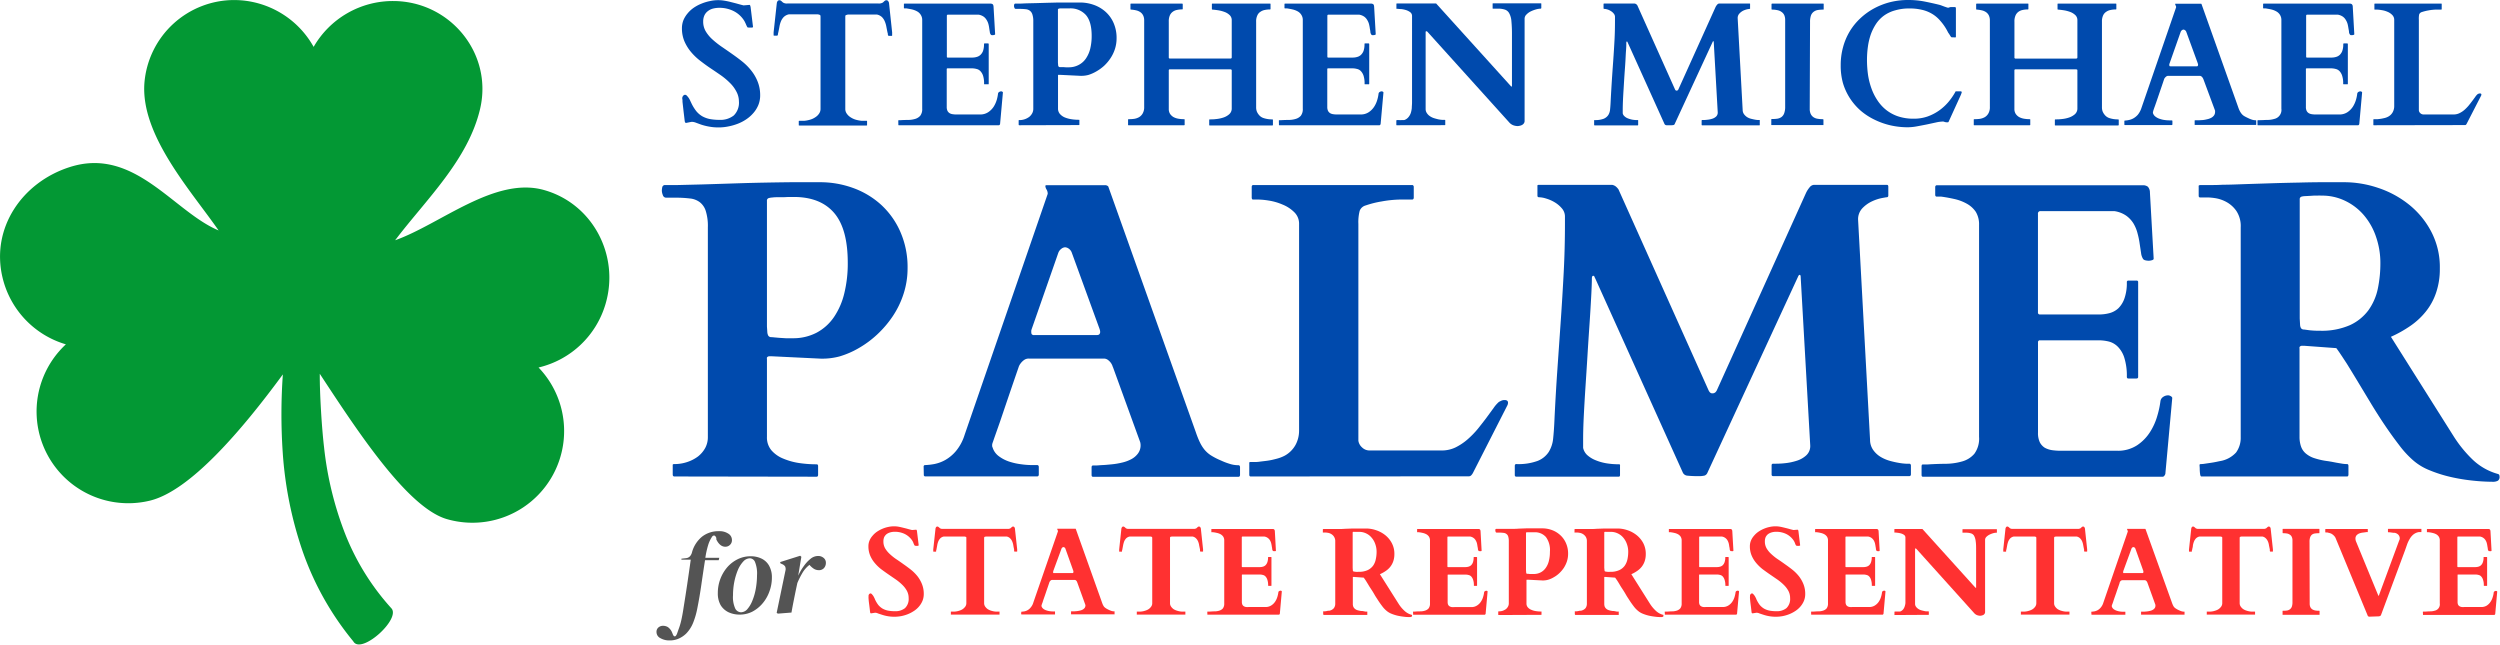
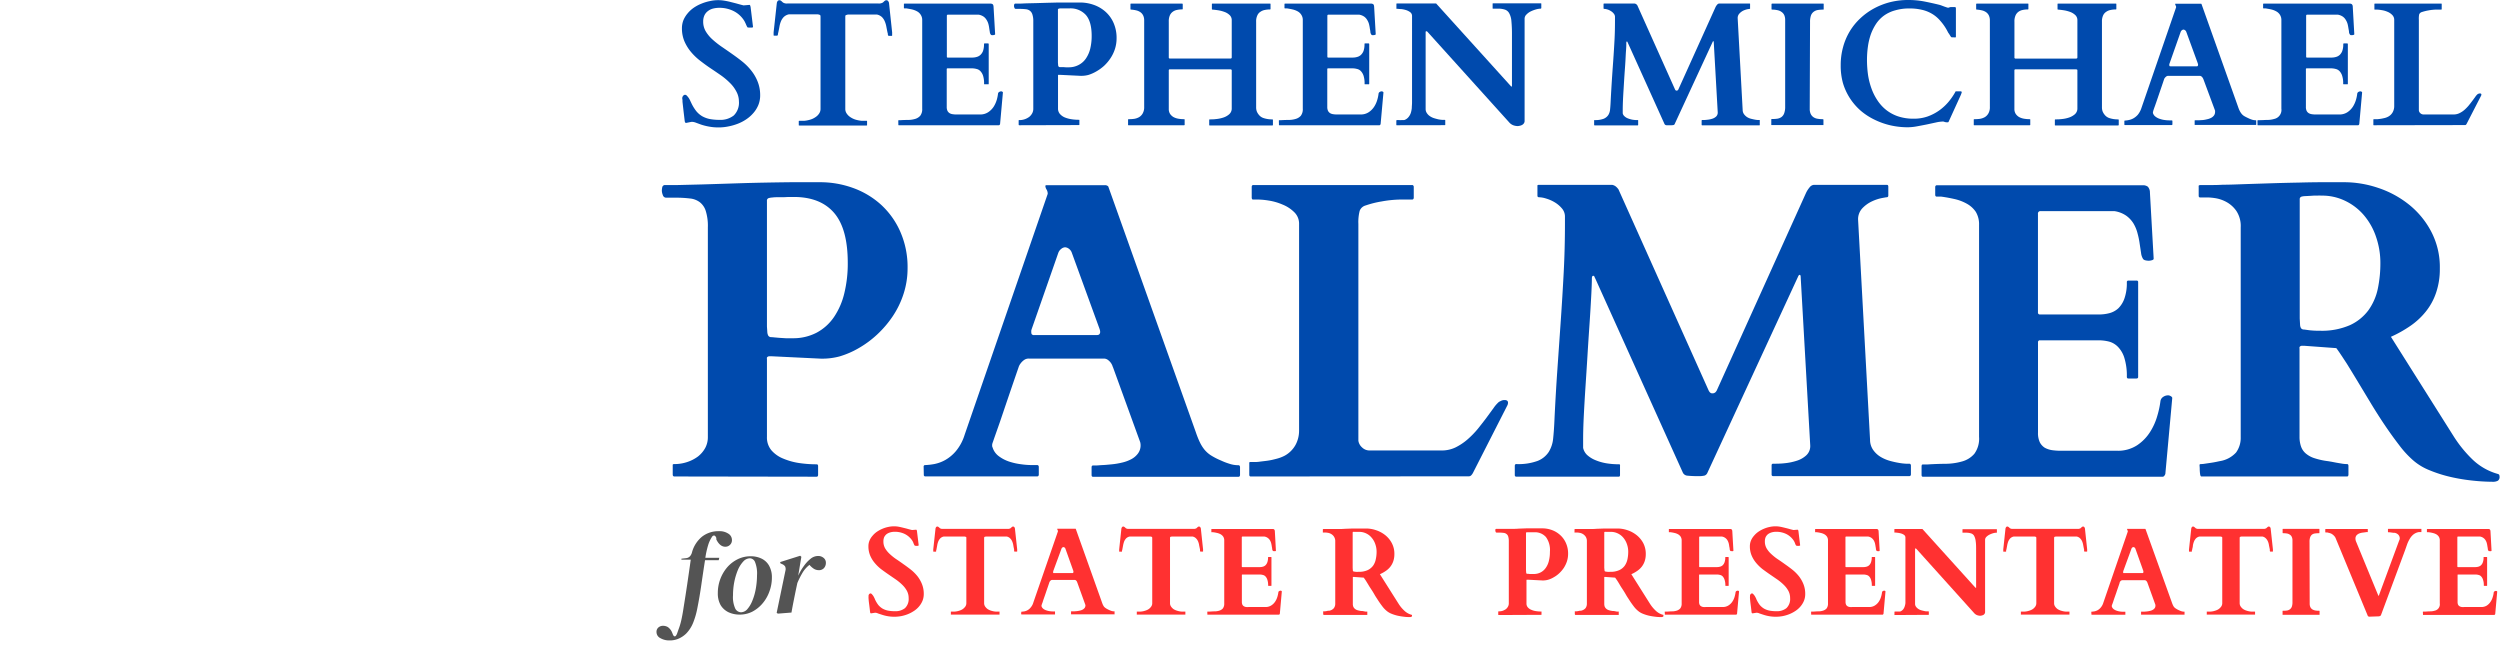
<svg xmlns="http://www.w3.org/2000/svg" viewBox="0 0 627 161.67">
  <title>stephen-michael-palmer-logo-1</title>
-   <path fill="#039834" transform="translate(-187.35 -72.1)" d="M323.76,119.75c-12.32-3.45-25.94,8.56-37.31,12.61,7.69-10.16,18.32-20.11,21.32-33,3.22-13.85-7.51-26.94-21.76-27a22.93,22.93,0,0,0-20,11.5,22.89,22.89,0,0,0-19.86-11.75A22.62,22.62,0,0,0,223.57,92.9c-1,13.1,11.66,27,18.61,37-11.28-4.72-21.1-21-37.2-15.94-12.09,3.8-19.95,15.36-17,27.73a23,23,0,0,0,15.89,16.77,23,23,0,0,0,21,39.22C235,195.28,248,180,258.29,166a141.66,141.66,0,0,0-.05,19.33,95.86,95.86,0,0,0,5,25A73.46,73.46,0,0,0,276,233l0,.05c.05.07.11.13.17.2,2.37,2.58,11.7-6,9.34-8.59A61.08,61.08,0,0,1,274,206.21a84.74,84.74,0,0,1-5.37-21.89c-.59-5-1.1-13.36-1.08-18.48,9.51,14.48,21.94,33.49,31.8,36.43a23,23,0,0,0,23.07-38,23,23,0,0,0,16.78-15.87C342.84,136.18,336,123.17,323.76,119.75Z" />
  <path fill="#004aad" transform="translate(-187.35 -72.1)" d="M359.42,102.93c-.18,0-.29-.15-.34-.46-.16-1.34-.29-2.39-.37-3.14l-.19-1.69c0-.38,0-.61-.06-.73v-.23a.85.85,0,0,1,.21-.52.61.61,0,0,1,.52-.29.71.71,0,0,1,.46.27,5.25,5.25,0,0,1,.48.6,5.38,5.38,0,0,1,.37.71l.23.48a10.57,10.57,0,0,0,1.21,2,5.62,5.62,0,0,0,1.5,1.31,6.46,6.46,0,0,0,1.92.71,12.43,12.43,0,0,0,2.41.21,5.39,5.39,0,0,0,3.61-1.1,4.47,4.47,0,0,0,1.29-3.57A5.23,5.23,0,0,0,372,95a8.39,8.39,0,0,0-1.6-2.12A17.05,17.05,0,0,0,368.17,91c-.85-.59-1.73-1.19-2.63-1.79s-1.76-1.24-2.62-1.9a14.69,14.69,0,0,1-2.27-2.18A10.86,10.86,0,0,1,359,82.45a8.32,8.32,0,0,1-.62-3.27,5.43,5.43,0,0,1,.39-2.06,6.75,6.75,0,0,1,1.09-1.73,7.5,7.5,0,0,1,1.56-1.4,9.84,9.84,0,0,1,1.92-1,11.61,11.61,0,0,1,2.06-.62,9.33,9.33,0,0,1,3.67-.09c.54.09,1.07.2,1.6.34s1.05.26,1.58.41,1.07.3,1.59.42l1.43-.12a.2.2,0,0,1,.23.16c0,.12.07.21.09.29l.62,5.09c0,.07-.1.12-.29.14a2.61,2.61,0,0,1-.42,0,3.21,3.21,0,0,1-.39,0c-.17,0-.27,0-.29-.08a.89.89,0,0,1-.17-.27c-.07-.14-.14-.29-.21-.46s-.15-.33-.23-.5a3.82,3.82,0,0,0-.25-.46,6.66,6.66,0,0,0-2.67-2.39,7.92,7.92,0,0,0-3.56-.79,6.27,6.27,0,0,0-1.58.2,3.37,3.37,0,0,0-1.27.63,2.88,2.88,0,0,0-.86,1.06,3.67,3.67,0,0,0-.31,1.56,4.76,4.76,0,0,0,.61,2.4,8.79,8.79,0,0,0,1.62,2,22.11,22.11,0,0,0,2.29,1.83c.86.59,1.74,1.19,2.63,1.82s1.76,1.26,2.62,1.95a13.84,13.84,0,0,1,2.29,2.3,10.7,10.7,0,0,1,1.61,2.79A9.12,9.12,0,0,1,378,96a6.4,6.4,0,0,1-.43,2.37,7.13,7.13,0,0,1-1.21,2,8.75,8.75,0,0,1-1.77,1.6,10.46,10.46,0,0,1-2.17,1.15,13.42,13.42,0,0,1-2.4.69,12.08,12.08,0,0,1-2.37.25,12.93,12.93,0,0,1-2.58-.23,14.17,14.17,0,0,1-1.88-.48l-1.31-.48a3,3,0,0,0-.92-.21l-.19,0Z" />
  <path fill="#004aad" transform="translate(-187.35 -72.1)" d="M393.14,76.33c0-.3-.06-.47-.18-.5s-.27-.09-.44-.13h-7.34a2.66,2.66,0,0,0-1.25.65,3.44,3.44,0,0,0-.72,1.1,6.32,6.32,0,0,0-.38,1.36c-.08.47-.18.93-.27,1.37a2.89,2.89,0,0,0-.1.48c0,.18-.06.29-.09.31a.17.17,0,0,1-.14.07h-.71q-.15,0-.15-.09v-.73l.81-7.39a1.13,1.13,0,0,1,.19-.44.56.56,0,0,1,.48-.23.67.67,0,0,1,.29.08,1.39,1.39,0,0,1,.27.21l.25.23a1,1,0,0,0,.25.15,2,2,0,0,0,.48.14,2.75,2.75,0,0,0,.52,0h22.67a2.47,2.47,0,0,0,.5,0,2.24,2.24,0,0,0,.5-.14.83.83,0,0,0,.25-.15,2.61,2.61,0,0,0,.25-.23,1.39,1.39,0,0,1,.27-.21.6.6,0,0,1,.29-.08.51.51,0,0,1,.46.23,1,1,0,0,1,.21.44l.79,7.39V81q0,.09-.12.09h-.71a.17.17,0,0,1-.15-.07.79.79,0,0,1-.1-.31q0-.27-.09-.48c-.09-.44-.18-.9-.27-1.37a6.32,6.32,0,0,0-.39-1.36,3.41,3.41,0,0,0-.71-1.1,2.66,2.66,0,0,0-1.25-.65H400a4,4,0,0,0-.46.13c-.13,0-.19.2-.19.5v23a2,2,0,0,0,.33,1.16,3.26,3.26,0,0,0,.88.9,4.86,4.86,0,0,0,1.29.64,8,8,0,0,0,1.6.32l.59,0h.64c.07,0,.11,0,.13.06a.34.34,0,0,1,0,.1v.86a.26.26,0,0,1,0,.1s-.06.06-.13.06H387.83a.18.18,0,0,1-.15-.06.44.44,0,0,1,0-.1v-.86a.58.58,0,0,1,0-.1.18.18,0,0,1,.15-.06h.6l.63,0a7.62,7.62,0,0,0,1.58-.32,4.57,4.57,0,0,0,1.29-.64,3,3,0,0,0,.88-.9,2,2,0,0,0,.33-1.16Z" />
  <path fill="#004aad" transform="translate(-187.35 -72.1)" d="M412.64,102.41a.17.17,0,0,1,0-.08s.07-.09.16-.09h.46q.92-.06,1.86-.06a6.23,6.23,0,0,0,1.73-.25,2.76,2.76,0,0,0,1.29-.79,2.71,2.71,0,0,0,.5-1.79V77.18a2.34,2.34,0,0,0-.36-1.35,2.45,2.45,0,0,0-.89-.86,5,5,0,0,0-1.29-.5c-.48-.11-1-.19-1.44-.27h-.46a.18.18,0,0,1-.15-.06.51.51,0,0,1,0-.13v-.83a.58.58,0,0,1,0-.1.18.18,0,0,1,.15-.07h21.56a.85.85,0,0,1,.54.15c.13.08.2.29.23.6l.4,6.92c0,.07-.06.13-.19.17a1.1,1.1,0,0,1-.33.06,1.37,1.37,0,0,1-.36,0,.31.31,0,0,1-.22-.15,1.15,1.15,0,0,1-.23-.62c-.05-.29-.1-.61-.15-.94a7.59,7.59,0,0,0-.21-1.08,3.7,3.7,0,0,0-.44-1,2.71,2.71,0,0,0-.75-.84,3.18,3.18,0,0,0-1.25-.5H425.1c-.19,0-.28.1-.28.29V86.31c0,.15.07.23.21.23h6.19a3.82,3.82,0,0,0,1.06-.15,2.2,2.2,0,0,0,.94-.5,2.63,2.63,0,0,0,.67-1,5.07,5.07,0,0,0,.25-1.71c0-.12.05-.19.16-.19h.84a.17.17,0,0,1,.18.19v9.9a.16.16,0,0,1-.08.16.22.22,0,0,1-.1,0h-.84c-.07,0-.12,0-.14-.06a.3.3,0,0,1,0-.12,6.35,6.35,0,0,0-.25-1.94,3,3,0,0,0-.67-1.17,1.9,1.9,0,0,0-1-.56,4.42,4.42,0,0,0-1.1-.15H425a.19.19,0,0,0-.21.21v9.46a2.31,2.31,0,0,0,.19,1,1.52,1.52,0,0,0,.54.58,2,2,0,0,0,.75.25,5.53,5.53,0,0,0,.92.07h5.92a3.61,3.61,0,0,0,2.08-.57,4.81,4.81,0,0,0,1.38-1.39,7,7,0,0,0,.77-1.71,9.53,9.53,0,0,0,.31-1.52.57.57,0,0,1,.27-.44,1,1,0,0,1,.54-.17.66.66,0,0,1,.27.09c.1.06.15.12.15.19l-.71,7.91a.65.65,0,0,1-.13.23.23.23,0,0,1-.18.08H412.82c-.09,0-.15,0-.16-.06a.27.27,0,0,1,0-.1Z" />
  <path fill="#004aad" transform="translate(-187.35 -72.1)" d="M443,103.51c-.12,0-.17-.06-.17-.2v-.92a.17.17,0,0,1,0-.08q0-.09.15-.09a4,4,0,0,0,1.35-.21,4.3,4.3,0,0,0,1.13-.58,3,3,0,0,0,.75-.89,2.32,2.32,0,0,0,.29-1.13v-22a5.13,5.13,0,0,0-.23-1.69,1.84,1.84,0,0,0-.63-.93,2,2,0,0,0-1.06-.38,12.56,12.56,0,0,0-1.48-.08h-1a.35.35,0,0,1-.33-.27,1.37,1.37,0,0,1-.11-.46,1.85,1.85,0,0,1,.05-.34A.3.3,0,0,1,442,73h.56l.81,0,1.33-.06,2.55-.06,2.72-.08,2.75-.07c.91,0,1.75,0,2.55,0h3a10.25,10.25,0,0,1,3.37.58A8.87,8.87,0,0,1,464.56,75a8.11,8.11,0,0,1,2.06,2.82,9.31,9.31,0,0,1,.77,3.89,8.72,8.72,0,0,1-.41,2.67,9.47,9.47,0,0,1-1.11,2.31,10.7,10.7,0,0,1-1.62,1.92A11.06,11.06,0,0,1,462.33,90a9.58,9.58,0,0,1-2,.89,6.78,6.78,0,0,1-1.71.23h-.25l-5.17-.25H453a.48.48,0,0,0-.21,0,.38.38,0,0,0-.09.09.51.51,0,0,0,0,.16v8.15a2.08,2.08,0,0,0,.46,1.39,3.41,3.41,0,0,0,1.21.88,7.3,7.3,0,0,0,1.69.46,11.45,11.45,0,0,0,1.83.14c.1,0,.15,0,.17.07a.44.44,0,0,1,0,.1v1a.26.26,0,0,1,0,.1s-.07.06-.15.06Zm9.73-15.06a.63.63,0,0,0,.1.31.35.35,0,0,0,.31.17l.31,0,.53,0,.66.05.71,0a5.21,5.21,0,0,0,2.52-.59,4.91,4.91,0,0,0,1.83-1.62,7.59,7.59,0,0,0,1.09-2.5,13.56,13.56,0,0,0,.35-3.17q0-3.56-1.44-5.23a5.18,5.18,0,0,0-4.18-1.66l-.57,0-.52,0-.54,0-.66,0a1.28,1.28,0,0,0-.34.06.26.26,0,0,0-.21.29V87.81Z" />
  <path fill="#004aad" transform="translate(-187.35 -72.1)" d="M470.43,103.51c-.08,0-.14,0-.16-.06a.2.2,0,0,1,0-.1v-1.17a.22.22,0,0,1,0-.1.17.17,0,0,1,.16-.09,10,10,0,0,0,1.34-.08,3.69,3.69,0,0,0,1.25-.42,2.54,2.54,0,0,0,.91-.93,3.1,3.1,0,0,0,.38-1.65V77.22a2.73,2.73,0,0,0-.25-1.23,2.12,2.12,0,0,0-.67-.81,3,3,0,0,0-1-.46,7.56,7.56,0,0,0-1.33-.21c-.13,0-.19-.05-.19-.16V73.18A.15.15,0,0,1,471,73h12.79c.08,0,.13,0,.14.07a.23.23,0,0,1,.05.1v1.17c0,.08-.07.12-.19.12a5.7,5.7,0,0,0-1.25.13,2.61,2.61,0,0,0-1.06.46,2.18,2.18,0,0,0-.73.91,3.63,3.63,0,0,0-.27,1.57v8.91a.41.41,0,0,0,.06.27.4.4,0,0,0,.27.07h15.1a.4.4,0,0,0,.27-.07q.09-.06.09-.27V77.18a1.73,1.73,0,0,0-.48-1.25,3.58,3.58,0,0,0-1.21-.79A8.52,8.52,0,0,0,493,74.7c-.56-.09-1.08-.15-1.54-.19-.12,0-.17-.05-.17-.16V73.18c0-.11,0-.17.14-.17h14.44a.13.13,0,0,1,.13.07.34.34,0,0,1,0,.1v1.17c0,.08-.06.12-.17.12a6,6,0,0,0-1.27.13,2.79,2.79,0,0,0-1.1.46,2,2,0,0,0-.77.91,3.45,3.45,0,0,0-.3,1.57V99a3,3,0,0,0,.15,1,3.13,3.13,0,0,0,.52.88,2.43,2.43,0,0,0,1.13.81,6.61,6.61,0,0,0,2.25.35c.11,0,.16.07.16.19v1.17a.14.14,0,0,1-.16.16H490.77a.16.16,0,0,1-.15-.06.44.44,0,0,1,0-.1v-1.17a.58.58,0,0,1,0-.1.16.16,0,0,1,.15-.09c.42,0,1,0,1.56-.08a7.76,7.76,0,0,0,1.81-.37,4.21,4.21,0,0,0,1.5-.84,1.93,1.93,0,0,0,.63-1.52V89.85c0-.15,0-.25-.09-.29s-.13-.07-.27-.07h-15.1c-.14,0-.23,0-.27.07a.46.46,0,0,0-.06.29v9.56a2.25,2.25,0,0,0,.31,1.23,2.64,2.64,0,0,0,.85.81,3.88,3.88,0,0,0,1.23.42,8.25,8.25,0,0,0,1.42.12.17.17,0,0,1,.17.09.58.58,0,0,1,0,.1v1.17a.44.44,0,0,1,0,.1s-.07.06-.15.06Z" />
  <path fill="#004aad" transform="translate(-187.35 -72.1)" d="M508.09,102.41a.17.17,0,0,1,0-.08s.06-.09.16-.09h.46q.91-.06,1.86-.06a6.1,6.1,0,0,0,1.72-.25,2.74,2.74,0,0,0,1.3-.79,2.71,2.71,0,0,0,.5-1.79V77.18a2.34,2.34,0,0,0-.36-1.35,2.45,2.45,0,0,0-.89-.86,4.89,4.89,0,0,0-1.3-.5c-.47-.11-.95-.19-1.43-.27h-.46a.18.18,0,0,1-.15-.06.51.51,0,0,1,0-.13v-.83a.58.58,0,0,1,0-.1.18.18,0,0,1,.15-.07h21.56a.85.85,0,0,1,.54.15c.13.08.2.29.23.6l.4,6.92c0,.07-.06.13-.19.17a1.1,1.1,0,0,1-.33.06,1.37,1.37,0,0,1-.36,0,.35.35,0,0,1-.23-.15,1.34,1.34,0,0,1-.23-.62c0-.29-.09-.61-.14-.94a9.31,9.31,0,0,0-.21-1.08,3.7,3.7,0,0,0-.44-1,2.71,2.71,0,0,0-.75-.84,3.18,3.18,0,0,0-1.25-.5h-7.73c-.18,0-.27.1-.27.29V86.31c0,.15.07.23.21.23h6.19a3.82,3.82,0,0,0,1.06-.15,2.2,2.2,0,0,0,.94-.5,2.75,2.75,0,0,0,.67-1,5.07,5.07,0,0,0,.25-1.71c0-.12,0-.19.16-.19h.84a.17.17,0,0,1,.18.19v9.9a.16.16,0,0,1-.08.16.22.22,0,0,1-.1,0h-.84c-.07,0-.12,0-.14-.06a.3.3,0,0,1,0-.12,6.35,6.35,0,0,0-.25-1.94,3.11,3.11,0,0,0-.67-1.17,1.9,1.9,0,0,0-1-.56,4.42,4.42,0,0,0-1.1-.15h-6.13a.19.19,0,0,0-.21.21v9.46a2.31,2.31,0,0,0,.19,1,1.52,1.52,0,0,0,.54.58,2,2,0,0,0,.75.25,5.45,5.45,0,0,0,.92.07h5.92a3.61,3.61,0,0,0,2.08-.57A4.77,4.77,0,0,0,532,98.85a6.35,6.35,0,0,0,.77-1.71,8.67,8.67,0,0,0,.32-1.52.57.57,0,0,1,.27-.44.94.94,0,0,1,.54-.17.66.66,0,0,1,.27.09c.09.06.15.12.15.19l-.71,7.91a.65.65,0,0,1-.13.23.23.23,0,0,1-.18.08H508.27c-.1,0-.15,0-.16-.06a.27.27,0,0,1,0-.1Z" />
  <path fill="#004aad" transform="translate(-187.35 -72.1)" d="M537.74,103.51a.27.27,0,0,1-.13,0,.17.17,0,0,1-.06-.12v-1c0-.11.06-.17.19-.17h.52a5.91,5.91,0,0,0,.6,0l.52,0a.83.83,0,0,0,.38-.1,2.3,2.3,0,0,0,.87-.69,3.24,3.24,0,0,0,.55-1,6.37,6.37,0,0,0,.25-1.23c0-.44.06-.92.06-1.42V76.1a1.15,1.15,0,0,0-.46-.94,3.42,3.42,0,0,0-1.08-.54,6.34,6.34,0,0,0-1.27-.25c-.42,0-.73-.06-.94-.06s-.14,0-.17-.07a.44.44,0,0,1,0-.1v-1a.58.58,0,0,1,0-.1.2.2,0,0,1,.17-.07h9.79l18.65,20.63a1.59,1.59,0,0,1,.16.19.14.14,0,0,0,.11,0,.1.1,0,0,0,.1-.06.68.68,0,0,0,0-.15V80.83a34.42,34.42,0,0,0-.14-3.44,4.81,4.81,0,0,0-.57-2,1.91,1.91,0,0,0-1.1-.89,5.51,5.51,0,0,0-1.77-.23h-1.11c-.08,0-.14,0-.16-.07a.2.2,0,0,1,0-.1v-1a.22.22,0,0,1,0-.1.17.17,0,0,1,.16-.07h11.9a.16.16,0,0,1,.15.07.58.58,0,0,1,0,.1v1a.19.19,0,0,1-.05.1c0,.05,0,.07-.12.07a4.7,4.7,0,0,0-1.13.18,8,8,0,0,0-1.33.5,3.76,3.76,0,0,0-1.1.8,1.43,1.43,0,0,0-.46,1.06v25.6a1,1,0,0,1-.19.63,1.18,1.18,0,0,1-.44.39,1.92,1.92,0,0,1-.58.21,2.51,2.51,0,0,1-.56.08,3.49,3.49,0,0,1-1-.18,2.6,2.6,0,0,1-1.13-.79L545.4,80.12a1,1,0,0,0-.2-.17.43.43,0,0,0-.17,0c-.08,0-.13.07-.13.21V99.45a1.77,1.77,0,0,0,.3,1,2.62,2.62,0,0,0,.75.77,3.75,3.75,0,0,0,1,.5c.37.12.73.21,1.08.3a8.24,8.24,0,0,0,1,.14c.27,0,.49,0,.64,0a.16.16,0,0,1,.15.09.24.24,0,0,1,0,.08v1a.26.26,0,0,1,0,.1s-.06.06-.13.06Z" />
  <path fill="#004aad" transform="translate(-187.35 -72.1)" d="M587.16,102.39a.44.44,0,0,1,0-.1.16.16,0,0,1,.15-.07,6,6,0,0,0,2.23-.33,2.6,2.6,0,0,0,1.17-.94,3.17,3.17,0,0,0,.45-1.41c.06-.56.1-1.15.13-1.78.09-1.85.2-3.66.31-5.41s.24-3.49.36-5.19.22-3.36.31-5,.12-3.33.12-5v-.79a1.28,1.28,0,0,0-.33-.88,2.56,2.56,0,0,0-.75-.64,3.27,3.27,0,0,0-.9-.4,3,3,0,0,0-.7-.12c-.13,0-.19-.06-.19-.17v-1a.22.22,0,0,1,0-.1s.07-.07.17-.07h7.64a1,1,0,0,1,.4.17,1.54,1.54,0,0,1,.27.29l9.41,21c.1.25.23.38.4.38a.41.41,0,0,0,.33-.11.64.64,0,0,0,.19-.29l9.29-20.58a2.71,2.71,0,0,1,.44-.63.66.66,0,0,1,.44-.23h7.62c.09,0,.13,0,.15.07a.58.58,0,0,1,0,.1v1a.26.26,0,0,1,0,.1c0,.05-.06.07-.13.07l-.52.08a5.2,5.2,0,0,0-1,.33,3.29,3.29,0,0,0-1,.73,1.63,1.63,0,0,0-.46,1.21l1.25,23a1.83,1.83,0,0,0,.34,1.06,3,3,0,0,0,.77.73,3.42,3.42,0,0,0,1,.42c.34.08.66.16.95.21a5.61,5.61,0,0,0,.77.1h.34c.07,0,.11,0,.12.07a.16.16,0,0,1,0,.1v1a.16.16,0,0,1,0,.1s0,.06-.12.06H614.29c-.12,0-.17-.05-.17-.16v-1a.15.15,0,0,1,.17-.17c.34,0,.74,0,1.19-.06a6,6,0,0,0,1.27-.25,2.51,2.51,0,0,0,1-.56,1.37,1.37,0,0,0,.41-1l-1-17.67c0-.15-.07-.23-.12-.23s-.12.07-.17.21l-9.48,20.5a.47.47,0,0,1-.29.31,2.34,2.34,0,0,1-.64.06,10.88,10.88,0,0,1-1.15,0,.58.58,0,0,1-.52-.35L595.6,82.81a2.24,2.24,0,0,0-.1-.21.13.13,0,0,0-.11-.09c-.11,0-.16.1-.16.28,0,.43,0,1.07-.07,1.91s-.1,1.77-.16,2.81-.15,2.16-.23,3.34-.14,2.3-.21,3.39-.13,2.1-.17,3.05-.06,1.72-.06,2.33v.89a1.31,1.31,0,0,0,.42.73,2.54,2.54,0,0,0,.87.55,6.21,6.21,0,0,0,1.15.33,7.83,7.83,0,0,0,1.31.1c.08,0,.12,0,.12.07a.22.22,0,0,1,0,.1v1a.14.14,0,0,1-.15.16H587.33c-.11,0-.17-.05-.17-.16Z" />
  <path fill="#004aad" transform="translate(-187.35 -72.1)" d="M641.23,99.41a3,3,0,0,0,.23,1.23,2.07,2.07,0,0,0,.65.81,2.49,2.49,0,0,0,1,.42,7.46,7.46,0,0,0,1.4.12c.1,0,.16.07.16.19v1.17a.5.5,0,0,1,0,.12s-.06,0-.14,0h-12.8c-.07,0-.12,0-.14-.06a.16.16,0,0,1,0-.1v-1.17a.19.19,0,0,1,0-.1.15.15,0,0,1,.14-.09,9.48,9.48,0,0,0,1.36-.08,2.51,2.51,0,0,0,1.06-.42,2.06,2.06,0,0,0,.67-.93,4.54,4.54,0,0,0,.25-1.65V77.12a3,3,0,0,0-.23-1.23,2,2,0,0,0-.67-.79,2.47,2.47,0,0,0-1-.44,6.19,6.19,0,0,0-1.35-.15c-.12,0-.17-.05-.17-.16V73.18a.15.15,0,0,1,.17-.17h12.79a.12.12,0,0,1,.12.07.19.19,0,0,1,0,.1v1.17a.16.16,0,0,1,0,.1s-.06.06-.12.06a8.46,8.46,0,0,0-1.4.11,2.33,2.33,0,0,0-1,.44,2.09,2.09,0,0,0-.67.91,4.91,4.91,0,0,0-.23,1.65Z" />
  <path fill="#004aad" transform="translate(-187.35 -72.1)" d="M649,88.45a16.86,16.86,0,0,1,.6-4.56,15.59,15.59,0,0,1,1.71-4,15.17,15.17,0,0,1,2.67-3.25,16.35,16.35,0,0,1,3.44-2.46,17.7,17.7,0,0,1,4.06-1.56A18.59,18.59,0,0,1,666,72.1a21,21,0,0,1,3.85.35c1.24.24,2.51.52,3.82.84a5.9,5.9,0,0,1,.68.22l.67.25.56.19a1.4,1.4,0,0,0,.4.09l.29-.09a1.55,1.55,0,0,1,.35-.08h1c.18,0,.27.12.27.37v7.05c0,.09,0,.16-.1.18a1.3,1.3,0,0,1-.42,0H677a.46.46,0,0,1-.35-.12s-.09-.15-.17-.27-.16-.26-.25-.4-.19-.27-.27-.39a2.08,2.08,0,0,1-.13-.25A12.94,12.94,0,0,0,674,77.35a8.09,8.09,0,0,0-2.14-1.81,8.7,8.7,0,0,0-2.57-1,13.34,13.34,0,0,0-3-.32,12.54,12.54,0,0,0-3.64.48A8.81,8.81,0,0,0,659.87,76a8.23,8.23,0,0,0-2,2.08,12.53,12.53,0,0,0-1.32,2.64,16.24,16.24,0,0,0-.73,3.09,24.36,24.36,0,0,0-.23,3.35,27.74,27.74,0,0,0,.25,3.65,18,18,0,0,0,.86,3.44,13.51,13.51,0,0,0,1.5,3,10.23,10.23,0,0,0,2.21,2.43,9.91,9.91,0,0,0,3,1.61,12.19,12.19,0,0,0,3.92.58,10.55,10.55,0,0,0,3.41-.54,12,12,0,0,0,2.92-1.5,12.68,12.68,0,0,0,2.35-2.15,16,16,0,0,0,1.77-2.58c0-.07.06-.1.09-.1l.16,0h1.11a.17.17,0,0,1,.12.06.23.23,0,0,1,.09.21,1.62,1.62,0,0,1-.11.33,3.69,3.69,0,0,1-.19.48l-3,6.58a.43.43,0,0,1-.12.11.31.31,0,0,1-.15,0,2,2,0,0,1-.73-.09,1.07,1.07,0,0,0-.41-.1,9.05,9.05,0,0,0-1.73.23l-2.31.5c-.83.17-1.66.32-2.5.48a13.3,13.3,0,0,1-2.27.23,19.57,19.57,0,0,1-4.42-.5,18.65,18.65,0,0,1-4-1.44A16.06,16.06,0,0,1,654,99.85a15,15,0,0,1-2.69-3.11,14.72,14.72,0,0,1-1.75-3.81A16.22,16.22,0,0,1,649,88.45Z" />
  <path fill="#004aad" transform="translate(-187.35 -72.1)" d="M682.53,103.51c-.08,0-.14,0-.16-.06a.2.2,0,0,1,0-.1v-1.17a.22.22,0,0,1,0-.1.17.17,0,0,1,.16-.09,10,10,0,0,0,1.34-.08,3.77,3.77,0,0,0,1.25-.42,2.54,2.54,0,0,0,.91-.93,3.1,3.1,0,0,0,.38-1.65V77.22a2.87,2.87,0,0,0-.25-1.23,2.12,2.12,0,0,0-.67-.81,3,3,0,0,0-1-.46,7.56,7.56,0,0,0-1.33-.21c-.13,0-.19-.05-.19-.16V73.18a.15.15,0,0,1,.17-.17h12.79c.08,0,.13,0,.14.07a.19.19,0,0,1,0,.1v1.17q0,.12-.18.12a5.7,5.7,0,0,0-1.25.13,2.72,2.72,0,0,0-1.07.46,2.25,2.25,0,0,0-.72.91,3.62,3.62,0,0,0-.28,1.57v8.91a.28.28,0,0,0,.34.34H708a.4.4,0,0,0,.27-.07q.09-.06.09-.27V77.18a1.73,1.73,0,0,0-.48-1.25,3.68,3.68,0,0,0-1.21-.79,8.52,8.52,0,0,0-1.58-.44c-.56-.09-1.08-.15-1.55-.19a.14.14,0,0,1-.16-.16V73.18c0-.11,0-.17.14-.17H718a.13.13,0,0,1,.13.07.34.34,0,0,1,0,.1v1.17c0,.08-.06.12-.17.12a6,6,0,0,0-1.27.13,2.79,2.79,0,0,0-1.1.46,2.13,2.13,0,0,0-.78.91,3.6,3.6,0,0,0-.29,1.57V99a3,3,0,0,0,.15,1,3.13,3.13,0,0,0,.52.88,2.45,2.45,0,0,0,1.12.81,6.7,6.7,0,0,0,2.25.35c.11,0,.17.07.17.19v1.17c0,.11-.06.16-.17.16h-15.7a.16.16,0,0,1-.15-.06.44.44,0,0,1,0-.1v-1.17a.58.58,0,0,1,0-.1.16.16,0,0,1,.15-.09c.42,0,.94,0,1.56-.08a7.86,7.86,0,0,0,1.81-.37,4.39,4.39,0,0,0,1.5-.84,1.93,1.93,0,0,0,.63-1.52V89.85c0-.15,0-.25-.09-.29s-.13-.07-.27-.07h-15.1c-.14,0-.23,0-.27.07a.44.44,0,0,0-.07.29v9.56a2.25,2.25,0,0,0,.32,1.23,2.64,2.64,0,0,0,.85.81,3.88,3.88,0,0,0,1.23.42,8.25,8.25,0,0,0,1.42.12c.09,0,.15,0,.16.09a.58.58,0,0,1,0,.1v1.17a.44.44,0,0,1,0,.1s-.06.06-.14.06Z" />
  <path fill="#004aad" transform="translate(-187.35 -72.1)" d="M720.14,102.49c0-.11.07-.16.19-.16a5.49,5.49,0,0,0,.94-.13,3.9,3.9,0,0,0,1.12-.41,4.24,4.24,0,0,0,1.13-.92,5.26,5.26,0,0,0,.91-1.71l8.69-25.23v0a.24.24,0,0,0,0-.08.9.9,0,0,0-.12-.38.77.77,0,0,1-.11-.33c0-.07,0-.11.09-.11h6.27a.27.27,0,0,0,.12,0,.19.19,0,0,1,.13.12l9.14,25.69c.14.41.27.75.4,1a4,4,0,0,0,.48.77,2.58,2.58,0,0,0,.69.61c.27.16.63.34,1.06.54a6,6,0,0,0,.81.33,3,3,0,0,0,1,.17c.07,0,.11,0,.13.06a.28.28,0,0,1,0,.12v.84a.26.26,0,0,1,0,.1s-.06.06-.13.06H737.91c-.07,0-.12,0-.14-.06a.2.2,0,0,1,0-.1v-.86a.22.22,0,0,1,0-.1s.07-.06.14-.06h.17l.13,0,.68,0,1-.06a7.87,7.87,0,0,0,1-.19,3.67,3.67,0,0,0,1-.35,2,2,0,0,0,.71-.58,1.47,1.47,0,0,0,.29-.92,1.31,1.31,0,0,0,0-.31L740,92.06a2.13,2.13,0,0,0-.09-.21,1.45,1.45,0,0,0-.18-.31,1.22,1.22,0,0,0-.3-.3.77.77,0,0,0-.43-.12h-7.82a.84.84,0,0,0-.47.12,2,2,0,0,0-.34.3,1.94,1.94,0,0,0-.21.29l-.06.16c-.46,1.37-.85,2.51-1.17,3.44l-.79,2.31c-.21.6-.37,1.07-.5,1.4l-.25.73c0,.16-.07.25-.08.29v0a.41.41,0,0,0,0,.15s0,.09,0,.14a1.69,1.69,0,0,0,.63.9,3.46,3.46,0,0,0,1.08.56,5.79,5.79,0,0,0,1.23.29,8.38,8.38,0,0,0,1.15.09H732c.08,0,.13,0,.14.06a.23.23,0,0,1,.05.1v.86a.19.19,0,0,1-.05.1s-.06.06-.14.06H720.33c-.12,0-.19-.05-.19-.16ZM731.48,88a1,1,0,0,0-.07.23,1.65,1.65,0,0,0,0,.21.3.3,0,0,0,.07.21c0,.06.13.08.27.08h6.48c.16,0,.27,0,.31-.1a.4.4,0,0,0,.08-.23,1.11,1.11,0,0,0,0-.19,1.42,1.42,0,0,1-.06-.21l-2.88-7.89a.88.88,0,0,0-.33-.44.77.77,0,0,0-.38-.15.74.74,0,0,0-.41.17,1,1,0,0,0-.31.44Z" />
  <path fill="#004aad" transform="translate(-187.35 -72.1)" d="M753.52,102.41l0-.08s.07-.09.17-.09h.46c.61,0,1.23-.06,1.85-.06a6.12,6.12,0,0,0,1.73-.25,2.31,2.31,0,0,0,1.79-2.58V77.18a2.42,2.42,0,0,0-.35-1.35,2.48,2.48,0,0,0-.9-.86,4.69,4.69,0,0,0-1.29-.5c-.47-.11-1-.19-1.44-.27h-.45a.16.16,0,0,1-.15-.06.27.27,0,0,1,0-.13v-.83a.22.22,0,0,1,0-.1.17.17,0,0,1,.15-.07h21.56a.85.85,0,0,1,.54.15.82.82,0,0,1,.23.6l.39,6.92c0,.07-.06.13-.18.17a1.16,1.16,0,0,1-.34.06,1.34,1.34,0,0,1-.35,0,.33.33,0,0,1-.23-.15,1.24,1.24,0,0,1-.23-.62c0-.29-.09-.61-.14-.94s-.12-.71-.21-1.08a4,4,0,0,0-.44-1,2.71,2.71,0,0,0-.75-.84,3.18,3.18,0,0,0-1.25-.5H766c-.18,0-.27.1-.27.29V86.31c0,.15.07.23.21.23h6.19a3.88,3.88,0,0,0,1.06-.15,2.2,2.2,0,0,0,.94-.5,2.62,2.62,0,0,0,.66-1,4.83,4.83,0,0,0,.25-1.71c0-.12.05-.19.17-.19H776a.17.17,0,0,1,.19.19v9.9a.16.16,0,0,1-.08.16.26.26,0,0,1-.11,0h-.83a.18.18,0,0,1-.15-.06.74.74,0,0,1,0-.12,6,6,0,0,0-.25-1.94,3,3,0,0,0-.66-1.17,1.94,1.94,0,0,0-1-.56,4.44,4.44,0,0,0-1.11-.15h-6.12a.19.19,0,0,0-.21.21v9.46a2.17,2.17,0,0,0,.19,1,1.38,1.38,0,0,0,.54.58,2,2,0,0,0,.75.25,5.37,5.37,0,0,0,.92.07H774a3.62,3.62,0,0,0,2.09-.57,4.9,4.9,0,0,0,1.37-1.39,7,7,0,0,0,.77-1.71,8.53,8.53,0,0,0,.31-1.52.62.62,0,0,1,.27-.44,1,1,0,0,1,.55-.17.66.66,0,0,1,.27.09c.09.06.14.12.14.19l-.71,7.91a.84.84,0,0,1-.12.23.25.25,0,0,1-.19.08H753.71c-.1,0-.16,0-.17-.06s0-.09,0-.1Z" />
  <path fill="#004aad" transform="translate(-187.35 -72.1)" d="M782.74,103.51a.16.16,0,0,1-.15-.06.44.44,0,0,1,0-.1v-1.17a.58.58,0,0,1,0-.1s.06-.09.15-.09h.52l.41,0,.82-.1c.31-.05.64-.13,1-.21a3.87,3.87,0,0,0,.83-.33,2.78,2.78,0,0,0,1.12-1.11,3.17,3.17,0,0,0,.38-1.54V77.1a1.71,1.71,0,0,0-.52-1.27,3.48,3.48,0,0,0-1.21-.79,5.47,5.47,0,0,0-1.42-.4,7.81,7.81,0,0,0-1.16-.13H783a.16.16,0,0,1-.15-.06s0-.09,0-.1V73.18a.58.58,0,0,1,0-.1A.17.17,0,0,1,783,73h16.6a.13.13,0,0,1,.13.07.34.34,0,0,1,0,.1v1.17a.26.26,0,0,1,0,.1s-.06.06-.13.06h-.94a12.29,12.29,0,0,0-2.25.21,11.65,11.65,0,0,0-1.68.42,1,1,0,0,0-.65.58A5.47,5.47,0,0,0,794,77.1V99.79a1.1,1.1,0,0,0,.37.7,1.17,1.17,0,0,0,.79.32h7.57a3.32,3.32,0,0,0,1.43-.32,5.56,5.56,0,0,0,1.27-.83,10.5,10.5,0,0,0,1.09-1.12c.33-.41.63-.8.91-1.17l.73-1a3.65,3.65,0,0,1,.57-.65,1.47,1.47,0,0,1,.25-.12.81.81,0,0,1,.33-.06c.25,0,.37.09.37.27a.74.74,0,0,1-.06.27l-3.6,7a1.12,1.12,0,0,1-.19.29.35.35,0,0,1-.25.1Z" />
  <path fill="#004aad" transform="translate(-187.35 -72.1)" d="M356.49,191.6c-.28,0-.42-.18-.42-.52v-2.17a1,1,0,0,1,0-.23c0-.13.17-.19.38-.19a10,10,0,0,0,3.27-.52,9.37,9.37,0,0,0,2.69-1.39,7,7,0,0,0,1.81-2.13,5.69,5.69,0,0,0,.66-2.71V129.1a12.53,12.53,0,0,0-.52-4.07,4.43,4.43,0,0,0-1.52-2.23,4.93,4.93,0,0,0-2.54-.93,28.3,28.3,0,0,0-3.54-.19h-2.33a.87.87,0,0,1-.84-.65,3.27,3.27,0,0,1-.25-1.12,5,5,0,0,1,.09-.77.72.72,0,0,1,.58-.63h.33c.2,0,.53,0,1,0l1.94,0,3.21-.08q2.85-.06,6.08-.17l6.56-.21q3.31-.1,6.55-.16t6.1-.09h7.31a24.12,24.12,0,0,1,8.09,1.4,21,21,0,0,1,7,4.12,20.13,20.13,0,0,1,4.91,6.77,22,22,0,0,1,1.88,9.32,20.7,20.7,0,0,1-1,6.37,22.49,22.49,0,0,1-2.67,5.56,26.33,26.33,0,0,1-3.89,4.59,24.94,24.94,0,0,1-4.61,3.43,21.74,21.74,0,0,1-4.89,2.13,16.66,16.66,0,0,1-4.11.56h-.56l-12.38-.6h-.43a.87.87,0,0,0-.5.1.69.69,0,0,0-.23.21,1.2,1.2,0,0,0,0,.4v19.5a5,5,0,0,0,1.1,3.35,7.72,7.72,0,0,0,2.92,2.08,16.61,16.61,0,0,0,4,1.13,29.79,29.79,0,0,0,4.39.33c.21,0,.33.06.36.17a.69.69,0,0,1,.06.25v2.27a.72.72,0,0,1-.08.27c-.05.1-.16.15-.34.15Zm23.31-36.09a2.38,2.38,0,0,0,.23.77.87.87,0,0,0,.77.38q.19,0,.75.06l1.25.11,1.58.1c.59,0,1.15,0,1.69,0a12.69,12.69,0,0,0,6.08-1.39,12.21,12.21,0,0,0,4.36-3.92,18.08,18.08,0,0,0,2.6-6,31.39,31.39,0,0,0,.86-7.58q0-8.56-3.42-12.54t-10.06-4l-1.36,0-1.23.06-1.33,0c-.46,0-1,0-1.56.08a3.7,3.7,0,0,0-.81.13.64.64,0,0,0-.5.71V154Z" />
  <path fill="#004aad" transform="translate(-187.35 -72.1)" d="M419,189.16a.37.37,0,0,1,.42-.42,15.51,15.51,0,0,0,2.31-.27,9.34,9.34,0,0,0,2.69-1,9.93,9.93,0,0,0,2.67-2.23,11.72,11.72,0,0,0,2.18-4.06l20.84-60.44s0,0,0,0a.71.71,0,0,0,0-.21,2.05,2.05,0,0,0-.29-.91,1.89,1.89,0,0,1-.29-.8c0-.17.06-.27.2-.27h15.05a1.13,1.13,0,0,0,.27.13.44.44,0,0,1,.29.29l21.92,61.52c.34,1,.67,1.81,1,2.5a9.25,9.25,0,0,0,1.13,1.83,7.19,7.19,0,0,0,1.62,1.46,17,17,0,0,0,2.55,1.31,15.71,15.71,0,0,0,2,.78,7.39,7.39,0,0,0,2.37.41c.18,0,.29.06.33.17a.59.59,0,0,1,.09.31v2a.6.6,0,0,1-.09.27q-.06.15-.33.15H461.54q-.29,0-.36-.15a.83.83,0,0,1-.06-.27v-2a.69.69,0,0,1,.06-.25c.05-.11.17-.17.36-.17a2.88,2.88,0,0,0,.41,0l.31,0c.38,0,.92-.07,1.63-.1s1.48-.11,2.31-.19a17.87,17.87,0,0,0,2.5-.42,9.41,9.41,0,0,0,2.31-.83,5,5,0,0,0,1.71-1.42,3.41,3.41,0,0,0,.69-2.19,3.27,3.27,0,0,0-.1-.7l-6.8-18.73a3.07,3.07,0,0,1-.18-.46,3.18,3.18,0,0,0-.42-.75,3.52,3.52,0,0,0-.73-.71,1.75,1.75,0,0,0-1.06-.31H445.41a2,2,0,0,0-1.15.31,4,4,0,0,0-.77.69,4.13,4.13,0,0,0-.5.73,2.63,2.63,0,0,0-.16.39c-1.12,3.25-2.06,6-2.82,8.23s-1.37,4.06-1.87,5.52L437,181.14c-.28.79-.48,1.37-.6,1.73a4.85,4.85,0,0,0-.21.66.69.69,0,0,0,0,.13,1.45,1.45,0,0,0,0,.35c0,.12.07.23.11.34a4.27,4.27,0,0,0,1.52,2.14,9.06,9.06,0,0,0,2.58,1.36,15.9,15.9,0,0,0,3,.68,20.07,20.07,0,0,0,2.73.21h1.33c.18,0,.29.06.33.17a.51.51,0,0,1,.09.25v2a.6.6,0,0,1-.09.27q-.06.15-.33.15h-28a.37.37,0,0,1-.42-.42Zm27.17-34.73a3.74,3.74,0,0,0-.17.54,2.81,2.81,0,0,0,0,.5.76.76,0,0,0,.15.5.82.82,0,0,0,.62.17h15.56c.38,0,.63-.07.75-.23a.79.79,0,0,0,.19-.54,1.65,1.65,0,0,0-.06-.46,3.2,3.2,0,0,0-.15-.48l-6.89-18.92a2.1,2.1,0,0,0-.79-1.06,1.72,1.72,0,0,0-.92-.33,1.64,1.64,0,0,0-.94.39,2.2,2.2,0,0,0-.77,1.07Z" />
  <path fill="#004aad" transform="translate(-187.35 -72.1)" d="M501.06,191.6a.34.34,0,0,1-.33-.15.83.83,0,0,1-.06-.27v-2.79a.85.85,0,0,1,0-.25c0-.11.14-.17.35-.17h1.25c.11,0,.45,0,1-.08s1.22-.14,2-.25,1.52-.29,2.31-.5a9.27,9.27,0,0,0,2-.77,6.87,6.87,0,0,0,2.68-2.67,7.5,7.5,0,0,0,.9-3.67V128.3a4,4,0,0,0-1.23-3,8.77,8.77,0,0,0-2.9-1.89,14.17,14.17,0,0,0-3.43-1,19,19,0,0,0-2.77-.27h-1.13c-.18,0-.3,0-.35-.17a.79.79,0,0,1-.07-.25v-2.79a.56.56,0,0,1,.07-.25.35.35,0,0,1,.35-.17H541.5a.33.33,0,0,1,.33.17.51.51,0,0,1,.09.25v2.79a.6.6,0,0,1-.09.27.33.33,0,0,1-.33.15h-2.23a28.52,28.52,0,0,0-5.39.48,24.19,24.19,0,0,0-4,1,2.22,2.22,0,0,0-1.52,1.35,11.36,11.36,0,0,0-.33,3.29v54.38a2.8,2.8,0,0,0,.92,1.67,2.68,2.68,0,0,0,1.87.77h18.15a7.93,7.93,0,0,0,3.43-.77,14.32,14.32,0,0,0,3-2,22.61,22.61,0,0,0,2.6-2.67c.79-1,1.51-1.9,2.17-2.79l1.77-2.42a8.26,8.26,0,0,1,1.35-1.54l.58-.29a1.94,1.94,0,0,1,.82-.17c.58,0,.87.23.87.67a1.55,1.55,0,0,1-.14.62l-8.61,16.9a2.63,2.63,0,0,1-.48.69.84.84,0,0,1-.6.25Z" />
  <path fill="#004aad" transform="translate(-187.35 -72.1)" d="M567.26,188.91a.69.69,0,0,1,.06-.25.35.35,0,0,1,.35-.17,14,14,0,0,0,5.3-.79,5.93,5.93,0,0,0,2.79-2.23,7.78,7.78,0,0,0,1.12-3.39c.14-1.32.24-2.74.31-4.28q.31-6.68.75-13t.86-12.38q.42-6.1.73-12.06t.31-12v-1.92a3.11,3.11,0,0,0-.77-2.08,7.14,7.14,0,0,0-1.83-1.54,9.32,9.32,0,0,0-2.17-.94,6.47,6.47,0,0,0-1.71-.31c-.28,0-.42-.13-.42-.4v-2.29a.92.92,0,0,1,0-.25c0-.11.16-.17.37-.17h18.36a2.17,2.17,0,0,1,.91.4,3.58,3.58,0,0,1,.69.75l22.54,50.27c.25.58.56.87.94.87a1.11,1.11,0,0,0,.81-.25,1.82,1.82,0,0,0,.44-.66l22.27-49.29a6.59,6.59,0,0,1,1-1.55,1.52,1.52,0,0,1,1-.54h18.25c.21,0,.33.06.36.17a.69.69,0,0,1,.06.25v2.29a.56.56,0,0,1-.08.25.36.36,0,0,1-.34.15q-.1,0-1.23.21a10.8,10.8,0,0,0-2.43.81,8,8,0,0,0-2.42,1.73,4,4,0,0,0-1.08,2.91l3,55.19a4.38,4.38,0,0,0,.79,2.54,6.21,6.21,0,0,0,1.83,1.71,9.47,9.47,0,0,0,2.31,1,22.3,22.3,0,0,0,2.3.52,14.41,14.41,0,0,0,1.81.21l.79,0c.18,0,.29.06.33.17a.51.51,0,0,1,.09.25v2.27a.6.6,0,0,1-.09.27q-.06.15-.33.15h-34.1a.37.37,0,0,1-.42-.42v-2.27a.37.37,0,0,1,.42-.42c.83,0,1.77,0,2.83-.12a14.19,14.19,0,0,0,3-.61,6.26,6.26,0,0,0,2.44-1.37,3.15,3.15,0,0,0,1-2.42l-2.4-42.33c0-.35-.11-.52-.25-.52s-.28.15-.41.46l-22.71,49.14a1.28,1.28,0,0,1-.69.73,5.4,5.4,0,0,1-1.54.15,23.73,23.73,0,0,1-2.77-.11,1.37,1.37,0,0,1-1.21-.83L587.47,142a5.37,5.37,0,0,1-.25-.54.28.28,0,0,0-.28-.19c-.23,0-.35.23-.35.69,0,1-.06,2.55-.17,4.56s-.24,4.26-.41,6.77-.35,5.16-.52,8-.35,5.5-.52,8.13-.31,5.07-.42,7.33-.15,4.12-.15,5.56v2.13a3.46,3.46,0,0,0,1,1.77,7,7,0,0,0,2.07,1.29,12.44,12.44,0,0,0,2.75.79,18.82,18.82,0,0,0,3.16.25c.17,0,.26.06.27.17a.92.92,0,0,1,0,.25v2.27c0,.28-.11.42-.32.42H567.67c-.28,0-.41-.14-.41-.42Z" />
  <path fill="#004aad" transform="translate(-187.35 -72.1)" d="M669.28,189a.92.92,0,0,1,.05-.23c0-.12.16-.19.37-.19h1.15c1.45-.09,2.94-.15,4.45-.16a15.68,15.68,0,0,0,4.15-.59,6.24,6.24,0,0,0,3.06-1.91,6.44,6.44,0,0,0,1.19-4.27V128.51a6,6,0,0,0-.83-3.29,6.5,6.5,0,0,0-2.19-2,11.45,11.45,0,0,0-3-1.17c-1.14-.26-2.3-.48-3.48-.64h-1.08a.35.35,0,0,1-.34-.15.57.57,0,0,1-.08-.27v-2a.48.48,0,0,1,.08-.25.34.34,0,0,1,.34-.17H724.7a1.94,1.94,0,0,1,1.33.36,2.12,2.12,0,0,1,.52,1.46l.94,16.58c0,.18-.14.31-.44.39a2.73,2.73,0,0,1-.81.13,3.32,3.32,0,0,1-.81-.1,1,1,0,0,1-.58-.32,3.59,3.59,0,0,1-.52-1.52c-.1-.67-.21-1.42-.34-2.25a20,20,0,0,0-.52-2.58,9.48,9.48,0,0,0-1-2.5,6.79,6.79,0,0,0-1.83-2,7,7,0,0,0-3-1.17H699.14a.6.6,0,0,0-.67.69v24.71a.46.46,0,0,0,.52.52H713.8a10.28,10.28,0,0,0,2.59-.33,5.29,5.29,0,0,0,2.23-1.21,6.42,6.42,0,0,0,1.54-2.48,11.6,11.6,0,0,0,.6-4.06.37.37,0,0,1,.42-.42h2a.37.37,0,0,1,.42.42v23.72c0,.19-.06.31-.17.36a.69.69,0,0,1-.25.06h-2c-.18,0-.3-.05-.35-.14a.67.67,0,0,1-.07-.28,15.12,15.12,0,0,0-.6-4.68,6.89,6.89,0,0,0-1.58-2.79,4.91,4.91,0,0,0-2.25-1.36,10.62,10.62,0,0,0-2.67-.33H699a.46.46,0,0,0-.52.52v22.64a5.38,5.38,0,0,0,.46,2.42,3.47,3.47,0,0,0,1.27,1.38A5.57,5.57,0,0,0,702,185a15.48,15.48,0,0,0,2.19.15h14.15a8.75,8.75,0,0,0,5-1.38,11.2,11.2,0,0,0,3.25-3.33,15.32,15.32,0,0,0,1.83-4.11,22.86,22.86,0,0,0,.77-3.62,1.53,1.53,0,0,1,.67-1.06,2.19,2.19,0,0,1,1.29-.4,1.3,1.3,0,0,1,.63.21c.25.14.37.3.37.48l-1.73,19a1.43,1.43,0,0,1-.27.5.55.55,0,0,1-.44.23H669.7c-.21,0-.33-.06-.37-.17a.93.93,0,0,1-.05-.25Z" />
  <path fill="#004aad" transform="translate(-187.35 -72.1)" d="M739,188.91a1,1,0,0,1,0-.23c0-.13.17-.19.38-.19a6.8,6.8,0,0,0,1-.1l1.42-.21c.49-.07.93-.15,1.33-.23l.9-.19a7,7,0,0,0,4.13-2.18,6.24,6.24,0,0,0,1.16-3.84V129.1a6.84,6.84,0,0,0-1.1-4.11,7.32,7.32,0,0,0-2.52-2.25,8.64,8.64,0,0,0-2.75-.94,16.32,16.32,0,0,0-1.77-.18h-2a.36.36,0,0,1-.34-.15.65.65,0,0,1-.06-.25v-2.29a.66.66,0,0,1,0-.23c0-.08.15-.15.36-.19h.23l.75,0,1.66,0c.74,0,1.76,0,3.07-.08,1.9,0,3.92-.1,6.08-.17l6.56-.21q3.31-.1,6.54-.16c2.17-.06,4.2-.09,6.11-.09h5.23a26.69,26.69,0,0,1,8.35,1.4,24.81,24.81,0,0,1,7.69,4.12,21.39,21.39,0,0,1,5.64,6.77,19.19,19.19,0,0,1,2.21,9.32,18.3,18.3,0,0,1-.94,6.1,15.29,15.29,0,0,1-2.56,4.71,18,18,0,0,1-3.87,3.6,30.54,30.54,0,0,1-4.9,2.75l15.69,24.88a31.57,31.57,0,0,0,4.71,5.83,15,15,0,0,0,6.29,3.65c.27.07.44.16.48.29a1.15,1.15,0,0,1,.08.44,1.1,1.1,0,0,1-.42,1,2.5,2.5,0,0,1-1.29.27,49.48,49.48,0,0,1-5-.29,45.38,45.38,0,0,1-5.56-.92,33.24,33.24,0,0,1-5.31-1.69,14.23,14.23,0,0,1-4.23-2.6,24.53,24.53,0,0,1-3.35-3.67c-1.14-1.48-2.3-3.08-3.46-4.79s-2.29-3.48-3.42-5.33l-3.27-5.42q-1.59-2.64-3-4.92c-1-1.52-1.83-2.82-2.63-3.89l-8.08-.59h-.44a.88.88,0,0,0-.5.11.83.83,0,0,0-.21.21,1.23,1.23,0,0,0,0,.41V181.6a7.4,7.4,0,0,0,.36,2.43,4,4,0,0,0,1.21,1.8,6.24,6.24,0,0,0,2.22,1.2,17.7,17.7,0,0,0,3.36.73l.89.15,1.3.25,1.37.23a7.76,7.76,0,0,0,1.15.1c.21,0,.32.06.35.17a.69.69,0,0,1,.06.25v2.27a.72.72,0,0,1-.08.27c0,.1-.16.15-.33.15H739.46c-.17,0-.29-.24-.34-.73a11.08,11.08,0,0,1-.08-1.36Zm25.21-35.31a2,2,0,0,0,.21.77.86.86,0,0,0,.77.37l1.39.19a21.66,21.66,0,0,0,2.59.12,17.69,17.69,0,0,0,7.52-1.39,12,12,0,0,0,4.66-3.75,14.33,14.33,0,0,0,2.36-5.42,31.49,31.49,0,0,0,.64-6.37,20,20,0,0,0-1.08-6.59,16.39,16.39,0,0,0-3-5.39,14.2,14.2,0,0,0-4.67-3.63,13.23,13.23,0,0,0-6-1.35,11.28,11.28,0,0,0-1.14,0l-.8,0-.89.06-1.36.07a3.75,3.75,0,0,0-.81.12.65.65,0,0,0-.48.71v29.85Z" />
  <path fill="#545454" transform="translate(-187.35 -72.1)" d="M355.19,232.72a4.41,4.41,0,0,1-2.19-.56,1.71,1.71,0,0,1-1-1.55,1.42,1.42,0,0,1,.5-1.16,1.75,1.75,0,0,1,1.15-.4,2.37,2.37,0,0,1,1.21.33,3.13,3.13,0,0,1,1,1.23l.29.71c.11.22.24.35.39.38s.3-.08.44-.32a2.59,2.59,0,0,0,.25-.58c.08-.22.18-.5.29-.83a16.37,16.37,0,0,0,.71-2.38c.21-.93.4-2,.56-3.08q.46-2.83.9-5.79t.9-6.25h-2.34l0-.25,1.13-.13a1.56,1.56,0,0,0,1-.46,2.33,2.33,0,0,0,.54-1.08,7.68,7.68,0,0,1,2.52-3.87,6.7,6.7,0,0,1,4.25-1.36,4,4,0,0,1,2.34.63,1.84,1.84,0,0,1,.89,1.56,1.58,1.58,0,0,1-.5,1.25,1.61,1.61,0,0,1-1.16.46c-.91,0-1.66-.61-2.25-1.81L367,207c-.17-.4-.36-.6-.58-.59s-.41.15-.57.44a7.9,7.9,0,0,0-.89,1.94,21.41,21.41,0,0,0-.71,3.21h3.5l-.15.6-3.43,0q-.47,3-.92,6.13t-1,5.87a19.69,19.69,0,0,1-1.06,3.69,8.36,8.36,0,0,1-1.73,2.69,6.39,6.39,0,0,1-2,1.33A5.64,5.64,0,0,1,355.19,232.72Z" />
  <path fill="#545454" transform="translate(-187.35 -72.1)" d="M372.83,226.24a6.58,6.58,0,0,1-2.75-.58,4.72,4.72,0,0,1-2-1.8,5.92,5.92,0,0,1-.7-3,9.91,9.91,0,0,1,2.37-6.5,8.34,8.34,0,0,1,2.6-2,7.22,7.22,0,0,1,3.28-.75,6.16,6.16,0,0,1,2.7.58,4.33,4.33,0,0,1,1.9,1.77,5.91,5.91,0,0,1,.71,3,10,10,0,0,1-.63,3.5,9.53,9.53,0,0,1-1.73,3,8.66,8.66,0,0,1-2.58,2.06A6.91,6.91,0,0,1,372.83,226.24Zm.36-.58a2.18,2.18,0,0,0,1.62-.82,7.37,7.37,0,0,0,1.27-2.18,14.29,14.29,0,0,0,.84-3,19.48,19.48,0,0,0,.29-3.31,7.62,7.62,0,0,0-.5-3.29,1.45,1.45,0,0,0-1.25-.94,2.32,2.32,0,0,0-1.71.82,7.22,7.22,0,0,0-1.36,2.16,16.06,16.06,0,0,0-.89,3,17.53,17.53,0,0,0-.31,3.29,6.91,6.91,0,0,0,.58,3.38A1.69,1.69,0,0,0,373.19,225.66Z" />
  <path fill="#545454" transform="translate(-187.35 -72.1)" d="M382.43,226l-.29-.21,2.19-10.54a1.58,1.58,0,0,0-.08-1.1,1.71,1.71,0,0,0-.8-.59l-.41-.21,0-.29,5-1.58.29.27-.79,4.75A13.29,13.29,0,0,1,389,214a8.58,8.58,0,0,1,1.68-1.79,3,3,0,0,1,1.8-.67,2.08,2.08,0,0,1,1.43.48,1.51,1.51,0,0,1,.57,1.23,1.92,1.92,0,0,1-.48,1.33,1.67,1.67,0,0,1-1.29.52,2.4,2.4,0,0,1-1.21-.33,4.82,4.82,0,0,1-1.13-1,7.09,7.09,0,0,0-1.73,1.94,21.74,21.74,0,0,0-1.31,2.6l-.29,1.34c-.21,1-.41,2-.61,3s-.39,2-.58,3.08Z" />
  <path fill="#ff3131" transform="translate(-187.35 -72.1)" d="M405.82,225.93c-.14,0-.22-.1-.25-.31-.11-1-.2-1.7-.27-2.23s-.1-.95-.12-1.21,0-.43,0-.5v-.17a.64.64,0,0,1,.14-.37.48.48,0,0,1,.38-.21.47.47,0,0,1,.31.19,3.11,3.11,0,0,1,.35.43,3.54,3.54,0,0,1,.27.5,1.58,1.58,0,0,1,.15.34,7.4,7.4,0,0,0,.85,1.44,4.35,4.35,0,0,0,1.07.91,4.72,4.72,0,0,0,1.35.5,9.06,9.06,0,0,0,1.73.15,3.82,3.82,0,0,0,2.54-.77,3.17,3.17,0,0,0,.92-2.52,3.83,3.83,0,0,0-.44-1.82,6.25,6.25,0,0,0-1.15-1.5,12.55,12.55,0,0,0-1.6-1.33l-1.85-1.27c-.63-.43-1.25-.88-1.86-1.33a10.69,10.69,0,0,1-1.6-1.55,7.19,7.19,0,0,1-1.15-1.87,5.91,5.91,0,0,1-.44-2.31,3.69,3.69,0,0,1,.28-1.46,4.29,4.29,0,0,1,.77-1.21,5.55,5.55,0,0,1,1.1-1,8,8,0,0,1,1.35-.73,7.46,7.46,0,0,1,1.46-.46,6.8,6.8,0,0,1,1.46-.16,6.3,6.3,0,0,1,1.15.1c.38.07.76.16,1.12.25s.75.18,1.13.29.76.21,1.12.29l1-.08a.16.16,0,0,1,.17.13.94.94,0,0,1,.06.18l.44,3.61s-.07.1-.21.12a2.11,2.11,0,0,1-.58,0,1,1,0,0,1-.21-.06,1.13,1.13,0,0,1-.13-.19l-.14-.31a3,3,0,0,0-.15-.38,2.94,2.94,0,0,0-.16-.31,4.86,4.86,0,0,0-1.9-1.71,5.68,5.68,0,0,0-2.52-.56,4.06,4.06,0,0,0-1.13.15,2.94,2.94,0,0,0-.91.43,2.37,2.37,0,0,0-.61.75,2.69,2.69,0,0,0-.2,1.11,3.42,3.42,0,0,0,.43,1.71,6.25,6.25,0,0,0,1.15,1.41,13,13,0,0,0,1.62,1.3q.92.61,1.86,1.29c.62.43,1.24.89,1.85,1.37a10.47,10.47,0,0,1,1.63,1.63,8.1,8.1,0,0,1,1.14,2,6.52,6.52,0,0,1,.44,2.45,4.49,4.49,0,0,1-.31,1.69,5.28,5.28,0,0,1-.86,1.42,5.65,5.65,0,0,1-1.25,1.12,8.44,8.44,0,0,1-1.54.82,9.43,9.43,0,0,1-1.69.5,9.64,9.64,0,0,1-3.5,0,10.22,10.22,0,0,1-1.33-.34c-.37-.12-.7-.23-1-.33a1.66,1.66,0,0,0-.62-.17l-.15,0Z" />
  <path fill="#ff3131" transform="translate(-187.35 -72.1)" d="M429.71,207.1c0-.22,0-.34-.13-.36l-.31-.08h-5.21a1.72,1.72,0,0,0-.89.46,2.49,2.49,0,0,0-.5.77,4.49,4.49,0,0,0-.27,1c-.06.33-.12.66-.19,1q0,.13-.09.33a1.09,1.09,0,0,1,0,.23.13.13,0,0,1-.1,0h-.52q-.09,0-.09-.06v-.5l.57-5.25a.83.83,0,0,1,.14-.32.37.37,0,0,1,.34-.16.41.41,0,0,1,.2.06.9.9,0,0,1,.19.15l.19.16a.3.3,0,0,0,.17.11,1.22,1.22,0,0,0,.33.1,2.12,2.12,0,0,0,.37,0h16.07a2,2,0,0,0,.35,0,1,1,0,0,0,.33-.1.34.34,0,0,0,.19-.11l.17-.16.19-.15a.36.36,0,0,1,.2-.06.38.38,0,0,1,.34.16.61.61,0,0,1,.14.32l.57,5.25v.5s0,.06-.09.06h-.5c-.05,0-.09,0-.1,0a.48.48,0,0,1-.08-.23c0-.13,0-.24,0-.33-.07-.32-.14-.65-.2-1a4,4,0,0,0-.28-1,2.38,2.38,0,0,0-.52-.77,1.62,1.62,0,0,0-.87-.46h-5.21l-.31.08c-.09,0-.13.14-.13.36v16.27a1.5,1.5,0,0,0,.23.81,2.66,2.66,0,0,0,.61.65,3.33,3.33,0,0,0,.91.43,5.21,5.21,0,0,0,1.15.23,2.56,2.56,0,0,0,.42,0h.45a.11.11,0,0,1,.09,0l0,.07v.6a.19.19,0,0,1,0,.08s0,0-.09,0H425.94a.13.13,0,0,1-.11,0,.19.19,0,0,1,0-.08v-.6l0-.07a.21.21,0,0,1,.11,0h.43a2.76,2.76,0,0,0,.44,0,5,5,0,0,0,1.13-.23,3.07,3.07,0,0,0,.91-.43,2.76,2.76,0,0,0,.63-.65,1.5,1.5,0,0,0,.23-.81Z" />
  <path fill="#ff3131" transform="translate(-187.35 -72.1)" d="M443.49,225.62c0-.07,0-.11.13-.11a6.5,6.5,0,0,0,.66-.08,2.67,2.67,0,0,0,1.59-1,3.2,3.2,0,0,0,.64-1.21l6.17-17.85h0a.24.24,0,0,0,0-.08.56.56,0,0,0-.08-.25.63.63,0,0,1-.09-.25c0-.06,0-.09.05-.09H457s0,0,.07,0,.07,0,.1.09l6.48,18.18c.09.29.19.53.27.73a3.15,3.15,0,0,0,.33.57,2.55,2.55,0,0,0,.5.41,6.26,6.26,0,0,0,.75.4c.14.07.33.14.57.23a2.37,2.37,0,0,0,.73.12.1.1,0,0,1,.08,0,.14.14,0,0,1,0,.09v.58a.09.09,0,0,1,0,.08.07.07,0,0,1-.08,0H456.06c-.05,0-.08,0-.09,0a.19.19,0,0,1,0-.08v-.6l0-.07a.1.1,0,0,1,.09,0h.12l.1,0,.48,0,.67-.06a6.54,6.54,0,0,0,.75-.13,2.27,2.27,0,0,0,.69-.25,1.57,1.57,0,0,0,.5-.41,1.1,1.1,0,0,0,.21-.65.76.76,0,0,0-.05-.21l-2-5.54a.59.59,0,0,1-.06-.12.43.43,0,0,0-.12-.23.84.84,0,0,0-.21-.21.59.59,0,0,0-.31-.08h-5.52a.74.74,0,0,0-.36.08,1.12,1.12,0,0,0-.23.21,1.28,1.28,0,0,0-.14.21.34.34,0,0,0-.05.12c-.33,1-.61,1.77-.83,2.44s-.41,1.2-.56,1.62-.25.77-.33,1l-.19.5c0,.12-.05.18-.06.21v0a.3.3,0,0,0,0,.13.24.24,0,0,1,0,.08,1.33,1.33,0,0,0,.46.65,2.42,2.42,0,0,0,.75.39,4.59,4.59,0,0,0,.87.21,6.19,6.19,0,0,0,.81.06h.4a.12.12,0,0,1,.1,0l0,.07v.6a.19.19,0,0,1,0,.08s-.05,0-.1,0h-8.27a.12.12,0,0,1-.13-.13Zm8-10.25s0,.09,0,.14a1,1,0,0,0,0,.15.31.31,0,0,0,0,.17s.09,0,.19,0h4.6c.11,0,.18,0,.21-.07a.28.28,0,0,0,.07-.16.66.66,0,0,0,0-.15s0-.08,0-.12l-2-5.61a.56.56,0,0,0-.23-.31.48.48,0,0,0-.27-.1.53.53,0,0,0-.29.12.66.66,0,0,0-.21.31Z" />
  <path fill="#ff3131" transform="translate(-187.35 -72.1)" d="M476.33,207.1q0-.33-.12-.36l-.31-.08h-5.21a1.76,1.76,0,0,0-.9.46,2.69,2.69,0,0,0-.5.77,6.06,6.06,0,0,0-.27,1c-.06.33-.12.66-.19,1,0,.09-.05.2-.08.33s0,.2,0,.23a.14.14,0,0,1-.11,0h-.52c-.05,0-.08,0-.08-.06v-.5l.56-5.25a1,1,0,0,1,.15-.32.36.36,0,0,1,.33-.16.42.42,0,0,1,.21.06.9.9,0,0,1,.19.15l.19.16a.28.28,0,0,0,.16.11,1.4,1.4,0,0,0,.34.1,2.06,2.06,0,0,0,.37,0h16.06a2.11,2.11,0,0,0,.36,0,1,1,0,0,0,.33-.1.34.34,0,0,0,.19-.11l.16-.16.19-.15a.42.42,0,0,1,.21-.06.36.36,0,0,1,.33.16.63.63,0,0,1,.15.32l.56,5.25v.5s0,.06-.08.06h-.5c-.06,0-.1,0-.11,0a.63.63,0,0,1-.08-.23c0-.13,0-.24,0-.33l-.21-1a4,4,0,0,0-.27-1,2.38,2.38,0,0,0-.52-.77,1.65,1.65,0,0,0-.88-.46h-5.2l-.32.08q-.12,0-.12.36v16.27a1.42,1.42,0,0,0,.23.81,2.61,2.61,0,0,0,.6.65,3.4,3.4,0,0,0,.92.43,5.24,5.24,0,0,0,1.14.23,2.56,2.56,0,0,0,.42,0h.46a.09.09,0,0,1,.08,0l0,.07v.6a.19.19,0,0,1,0,.08s0,0-.08,0H472.56a.1.1,0,0,1-.1,0,.11.11,0,0,1,0-.08v-.6a.14.14,0,0,1,0-.07.15.15,0,0,1,.1,0H473a2.82,2.82,0,0,0,.44,0,4.94,4.94,0,0,0,1.12-.23,3.14,3.14,0,0,0,.92-.43,2.53,2.53,0,0,0,.62-.65,1.42,1.42,0,0,0,.23-.81Z" />
  <path fill="#ff3131" transform="translate(-187.35 -72.1)" d="M490.14,225.55l0,0a.09.09,0,0,1,.1-.06h.34c.42,0,.86-.06,1.31-.06a3.93,3.93,0,0,0,1.23-.17,2,2,0,0,0,.92-.56,2,2,0,0,0,.35-1.27V207.7a1.72,1.72,0,0,0-.25-1,2,2,0,0,0-.65-.6,3.37,3.37,0,0,0-.91-.34,9.09,9.09,0,0,0-1-.18h-.32c-.05,0-.09,0-.1,0a.15.15,0,0,1,0-.08v-.6a.14.14,0,0,1,0-.07.09.09,0,0,1,.1-.06h15.25a.62.62,0,0,1,.4.11.69.69,0,0,1,.17.43l.27,4.9q0,.09-.15.12a.5.5,0,0,1-.23,0l-.25,0a.5.5,0,0,1-.16-.11,1,1,0,0,1-.15-.46c0-.19-.06-.41-.1-.66a7.45,7.45,0,0,0-.15-.77,2.82,2.82,0,0,0-.31-.73,2,2,0,0,0-1.42-.94H499a.19.19,0,0,0-.21.21v7.29a.15.15,0,0,0,.17.17h4.38a2.78,2.78,0,0,0,.75-.11,1.6,1.6,0,0,0,.64-.35,1.9,1.9,0,0,0,.46-.73,3.45,3.45,0,0,0,.19-1.21c0-.08,0-.13.12-.13h.61c.08,0,.12,0,.12.13v7c0,.06,0,.09-.06.1l-.06,0h-.61a.12.12,0,0,1-.1-.05.15.15,0,0,1,0-.08,4.21,4.21,0,0,0-.19-1.37,2.09,2.09,0,0,0-.46-.84,1.25,1.25,0,0,0-.67-.39,2.87,2.87,0,0,0-.77-.11h-4.33c-.11,0-.17,0-.17.15v6.69a1.75,1.75,0,0,0,.13.72,1,1,0,0,0,.37.4,1.54,1.54,0,0,0,.57.19,4.4,4.4,0,0,0,.64,0h4.19a2.62,2.62,0,0,0,1.48-.4,3.26,3.26,0,0,0,1-1,4.43,4.43,0,0,0,.54-1.2,6.53,6.53,0,0,0,.23-1.07.38.38,0,0,1,.19-.31.69.69,0,0,1,.39-.12.41.41,0,0,1,.19.06.17.17,0,0,1,.1.14l-.5,5.61-.1.14a.14.14,0,0,1-.13.07H490.26c-.05,0-.09,0-.1,0a.15.15,0,0,1,0-.08Z" />
  <path fill="#ff3131" transform="translate(-187.35 -72.1)" d="M519.19,225.55a.1.1,0,0,1,0-.06s0-.06.1-.06l.29,0,.42-.06.39-.09.28,0a2,2,0,0,0,1.2-.64,1.82,1.82,0,0,0,.36-1.15V207.87a2,2,0,0,0-.34-1.21,2.09,2.09,0,0,0-.75-.67,2.27,2.27,0,0,0-.81-.27,3.86,3.86,0,0,0-.52-.06h-.58a.15.15,0,0,1-.11,0,.29.29,0,0,1,0-.09v-.66l0-.07s.05,0,.11-.06h.29l.48,0c.22,0,.53,0,.92,0l1.81,0c.63,0,1.28,0,1.94-.06l1.93-.07,1.79,0H530a7.65,7.65,0,0,1,2.45.42,7.5,7.5,0,0,1,2.3,1.23,6.37,6.37,0,0,1,1.66,2,5.67,5.67,0,0,1,.65,2.75,5.52,5.52,0,0,1-.27,1.79,4.7,4.7,0,0,1-.75,1.4,5.07,5.07,0,0,1-1.15,1.06,8.56,8.56,0,0,1-1.46.81l4.65,7.36a8.64,8.64,0,0,0,1.4,1.72,4.3,4.3,0,0,0,1.85,1.09.18.18,0,0,1,.15.08.39.39,0,0,1,0,.13.3.3,0,0,1-.13.29.73.73,0,0,1-.37.08c-.44,0-.93,0-1.48-.08a16.19,16.19,0,0,1-1.65-.27,10.14,10.14,0,0,1-1.56-.5,4.35,4.35,0,0,1-1.25-.77,6.54,6.54,0,0,1-1-1.07c-.33-.44-.68-.91-1-1.41s-.67-1-1-1.59-.66-1.09-1-1.6-.61-1-.9-1.46a11.11,11.11,0,0,0-.77-1.14l-2.39-.17h-.13a.37.37,0,0,0-.14,0,.11.11,0,0,0-.07.06.31.31,0,0,0,0,.13v6.52a2,2,0,0,0,.11.73,1.42,1.42,0,0,0,.37.52,1.85,1.85,0,0,0,.65.37,5.43,5.43,0,0,0,1,.21l.25,0,.39.07.4.08.35,0c.06,0,.09,0,.11,0a.31.31,0,0,1,0,.08v.67a.12.12,0,0,1,0,.08.09.09,0,0,1-.09,0H519.31s-.08-.07-.1-.21a2.89,2.89,0,0,1,0-.4Zm7.45-10.43a.39.39,0,0,0,.07.23.31.31,0,0,0,.23.1l.39.06a5.32,5.32,0,0,0,.77,0,5.17,5.17,0,0,0,2.23-.41,3.65,3.65,0,0,0,1.38-1.11,4.17,4.17,0,0,0,.68-1.6,8.45,8.45,0,0,0,.21-1.9,5.67,5.67,0,0,0-.33-1.93,4.77,4.77,0,0,0-.9-1.59,3.92,3.92,0,0,0-1.37-1.08,4,4,0,0,0-1.77-.4h-.34l-.25,0-.25,0-.39,0a.81.81,0,0,0-.25,0c-.1,0-.15.08-.15.19v8.83Z" />
-   <path fill="#ff3131" transform="translate(-187.35 -72.1)" d="M541.74,225.55l0,0s0-.06.1-.06h.33q.64-.06,1.32-.06a3.87,3.87,0,0,0,1.22-.17,2,2,0,0,0,.92-.56,1.91,1.91,0,0,0,.36-1.27V207.7a1.8,1.8,0,0,0-.25-1,2,2,0,0,0-.65-.6,3.45,3.45,0,0,0-.92-.34,8.35,8.35,0,0,0-1-.18h-.31c-.06,0-.09,0-.1,0a.2.2,0,0,1,0-.08v-.6l0-.07s0-.06.1-.06h15.25a.64.64,0,0,1,.4.11.7.7,0,0,1,.16.43l.27,4.9c0,.06-.05.1-.14.12a.53.53,0,0,1-.23,0l-.25,0a.45.45,0,0,1-.17-.11,1,1,0,0,1-.14-.46c0-.19-.07-.41-.11-.66a7.37,7.37,0,0,0-.14-.77,2.84,2.84,0,0,0-.32-.73,1.76,1.76,0,0,0-.54-.59,1.92,1.92,0,0,0-.87-.35h-5.46a.19.19,0,0,0-.21.21v7.29a.15.15,0,0,0,.17.17h4.37a2.78,2.78,0,0,0,.75-.11,1.71,1.71,0,0,0,.65-.35,2,2,0,0,0,.46-.73,3.47,3.47,0,0,0,.18-1.21.12.12,0,0,1,.13-.13h.6a.12.12,0,0,1,.13.13v7c0,.06,0,.09-.07.1l-.06,0h-.6A.16.16,0,0,1,557,219a.45.45,0,0,1,0-.08,4.24,4.24,0,0,0-.18-1.37,2.22,2.22,0,0,0-.46-.84,1.25,1.25,0,0,0-.67-.39,2.87,2.87,0,0,0-.77-.11h-4.33c-.12,0-.17,0-.17.15v6.69a1.77,1.77,0,0,0,.12.72,1,1,0,0,0,.38.4,1.49,1.49,0,0,0,.56.19,4.54,4.54,0,0,0,.65,0h4.19a2.57,2.57,0,0,0,1.47-.4,3.15,3.15,0,0,0,1-1,4.15,4.15,0,0,0,.54-1.2,5.62,5.62,0,0,0,.23-1.07.4.4,0,0,1,.19-.31.75.75,0,0,1,.4-.12.38.38,0,0,1,.18.06c.07,0,.11.09.11.14l-.5,5.61a1.1,1.1,0,0,1-.11.14.13.13,0,0,1-.12.07H541.87c-.06,0-.09,0-.1,0a.2.2,0,0,1,0-.08Z" />
  <path fill="#ff3131" transform="translate(-187.35 -72.1)" d="M563.24,226.35c-.08,0-.13,0-.13-.15v-.71s.06-.06.13-.06a3,3,0,0,0,1-.15,3.46,3.46,0,0,0,.79-.41,2.09,2.09,0,0,0,.52-.63,1.63,1.63,0,0,0,.21-.81V207.87a3.88,3.88,0,0,0-.15-1.21,1.23,1.23,0,0,0-.46-.65,1.4,1.4,0,0,0-.75-.27,7.78,7.78,0,0,0-1-.06h-.69a.27.27,0,0,1-.25-.19.88.88,0,0,1-.08-.33s0-.13,0-.23a.28.28,0,0,1,.19-.19h.4l.56,0c.25,0,.57,0,1,0l1.79,0c.63,0,1.28,0,1.94-.06l1.93-.07,1.82,0h2.14a7.05,7.05,0,0,1,2.4.42,6.24,6.24,0,0,1,2.06,1.23,5.85,5.85,0,0,1,1.46,2,6.43,6.43,0,0,1,.56,2.75,6.1,6.1,0,0,1-.29,1.87,7,7,0,0,1-.79,1.65,7.89,7.89,0,0,1-1.15,1.35,6.86,6.86,0,0,1-1.37,1,6,6,0,0,1-1.44.63,4.89,4.89,0,0,1-1.21.17h-.17l-3.66-.19h-.13c-.07,0-.12,0-.14,0a.17.17,0,0,0-.09.06v5.88a1.46,1.46,0,0,0,.34,1,2.33,2.33,0,0,0,.85.6,4.38,4.38,0,0,0,1.19.34,8.19,8.19,0,0,0,1.29.1c.07,0,.1,0,.1,0a.31.31,0,0,1,0,.08v.67a.19.19,0,0,1,0,.08s-.05,0-.1,0Zm6.87-10.67a.88.88,0,0,0,.07.23c0,.07.11.1.23.1l.22,0,.38.05.46,0,.5,0a3.75,3.75,0,0,0,1.81-.42,3.59,3.59,0,0,0,1.27-1.15,5,5,0,0,0,.77-1.77,9.17,9.17,0,0,0,.25-2.25,5.52,5.52,0,0,0-1-3.68,3.63,3.63,0,0,0-3-1.19h-.39l-.38,0-.37,0h-.48a1.24,1.24,0,0,0-.23,0,.2.2,0,0,0-.15.21v9.27Z" />
  <path fill="#ff3131" transform="translate(-187.35 -72.1)" d="M582.3,225.55a.1.1,0,0,1,0-.06.09.09,0,0,1,.1-.06l.29,0,.42-.06.4-.09.27,0a2.07,2.07,0,0,0,1.21-.64,1.87,1.87,0,0,0,.35-1.15V207.87a2,2,0,0,0-.33-1.21,2.29,2.29,0,0,0-1.57-.94,3.86,3.86,0,0,0-.52-.06h-.58a.12.12,0,0,1-.1,0,.15.15,0,0,1,0-.09v-.66a.14.14,0,0,1,0-.07s0,0,.1-.06h.29l.48,0c.22,0,.53,0,.92,0l1.81,0c.64,0,1.28,0,1.94-.06l1.94-.07,1.79,0h1.54a7.75,7.75,0,0,1,2.46.42,7.45,7.45,0,0,1,2.29,1.23,6.4,6.4,0,0,1,1.67,2,5.78,5.78,0,0,1,.64,2.75,5.52,5.52,0,0,1-.27,1.79,4.7,4.7,0,0,1-.75,1.4,5.07,5.07,0,0,1-1.15,1.06,8.47,8.47,0,0,1-1.45.81l4.64,7.36a9,9,0,0,0,1.4,1.72,4.3,4.3,0,0,0,1.85,1.09c.09,0,.13,0,.15.08a.39.39,0,0,1,0,.13c0,.15,0,.25-.13.29a.7.7,0,0,1-.37.08c-.43,0-.93,0-1.48-.08a16.65,16.65,0,0,1-1.65-.27,10.14,10.14,0,0,1-1.56-.5,4.35,4.35,0,0,1-1.25-.77,6.54,6.54,0,0,1-1-1.07c-.33-.44-.68-.91-1-1.41s-.67-1-1-1.59-.66-1.09-1-1.6-.6-1-.89-1.46a12.87,12.87,0,0,0-.78-1.14l-2.39-.17h-.13a.37.37,0,0,0-.14,0,.12.12,0,0,0-.06.06.19.19,0,0,0,0,.13v6.52a2.29,2.29,0,0,0,.11.73,1.55,1.55,0,0,0,.37.52,1.85,1.85,0,0,0,.65.37,5.62,5.62,0,0,0,1,.21l.25,0,.4.07.39.08.36,0a.11.11,0,0,1,.1,0,.31.31,0,0,1,0,.08v.67a.12.12,0,0,1,0,.08.07.07,0,0,1-.08,0H582.42s-.08-.07-.1-.21a2.89,2.89,0,0,1,0-.4Zm7.46-10.43a.46.46,0,0,0,.06.23.31.31,0,0,0,.23.1l.39.06a5.41,5.41,0,0,0,.77,0,5.14,5.14,0,0,0,2.23-.41,3.5,3.5,0,0,0,1.38-1.11,4.35,4.35,0,0,0,.69-1.6,9.07,9.07,0,0,0,.2-1.9,5.67,5.67,0,0,0-.33-1.93,4.93,4.93,0,0,0-.89-1.59,4,4,0,0,0-1.38-1.08,4,4,0,0,0-1.77-.4H591l-.25,0-.25,0-.4,0a.81.81,0,0,0-.25,0c-.1,0-.15.08-.15.19v8.83Z" />
  <path fill="#ff3131" transform="translate(-187.35 -72.1)" d="M604.86,225.55l0,0s0-.06.1-.06h.34c.42,0,.86-.06,1.31-.06a3.93,3.93,0,0,0,1.23-.17,2,2,0,0,0,.91-.56,1.91,1.91,0,0,0,.36-1.27V207.7a1.8,1.8,0,0,0-.25-1,2,2,0,0,0-.65-.6,3.37,3.37,0,0,0-.91-.34,8.87,8.87,0,0,0-1-.18H606c-.06,0-.09,0-.1,0a.15.15,0,0,1,0-.08v-.6a.14.14,0,0,1,0-.07s0-.06.1-.06h15.25a.64.64,0,0,1,.4.11.7.7,0,0,1,.16.43l.28,4.9c0,.06-.06.1-.15.12a.5.5,0,0,1-.23,0l-.25,0a.71.71,0,0,1-.17-.11,1,1,0,0,1-.14-.46c0-.19-.06-.41-.11-.66a5.44,5.44,0,0,0-.14-.77,3.21,3.21,0,0,0-.31-.73,2,2,0,0,0-1.42-.94h-5.46a.19.19,0,0,0-.21.21v7.29a.15.15,0,0,0,.17.17H618a2.78,2.78,0,0,0,.75-.11,1.64,1.64,0,0,0,.65-.35,2,2,0,0,0,.46-.73,3.45,3.45,0,0,0,.19-1.21c0-.08,0-.13.12-.13h.6a.12.12,0,0,1,.13.13v7c0,.06,0,.09-.06.1l-.07,0h-.6a.12.12,0,0,1-.1-.05.15.15,0,0,1,0-.08,4.21,4.21,0,0,0-.19-1.37,2.22,2.22,0,0,0-.46-.84,1.25,1.25,0,0,0-.67-.39,2.87,2.87,0,0,0-.77-.11h-4.33c-.12,0-.17,0-.17.15v6.69a1.6,1.6,0,0,0,.13.72,1,1,0,0,0,.37.4,1.55,1.55,0,0,0,.56.19,4.63,4.63,0,0,0,.65,0h4.19a2.62,2.62,0,0,0,1.48-.4,3.26,3.26,0,0,0,1-1,4.43,4.43,0,0,0,.54-1.2,7.78,7.78,0,0,0,.23-1.07.39.39,0,0,1,.18-.31.75.75,0,0,1,.4-.12.45.45,0,0,1,.19.06.19.19,0,0,1,.1.14l-.5,5.61-.1.14a.15.15,0,0,1-.13.07H605c-.06,0-.09,0-.1,0a.15.15,0,0,1,0-.08Z" />
  <path fill="#ff3131" transform="translate(-187.35 -72.1)" d="M626.89,225.93c-.14,0-.22-.1-.25-.31-.11-1-.2-1.7-.27-2.23s-.1-.95-.12-1.21,0-.43,0-.5v-.17a.64.64,0,0,1,.14-.37.48.48,0,0,1,.38-.21.47.47,0,0,1,.31.19,3.11,3.11,0,0,1,.35.43,3.54,3.54,0,0,1,.27.5,1.58,1.58,0,0,1,.15.34,7.4,7.4,0,0,0,.85,1.44,4.35,4.35,0,0,0,1.07.91,4.72,4.72,0,0,0,1.35.5,9.06,9.06,0,0,0,1.73.15,3.82,3.82,0,0,0,2.54-.77,3.17,3.17,0,0,0,.92-2.52,3.83,3.83,0,0,0-.44-1.82,6.25,6.25,0,0,0-1.15-1.5,12.55,12.55,0,0,0-1.6-1.33l-1.85-1.27c-.63-.43-1.25-.88-1.86-1.33a10.69,10.69,0,0,1-1.6-1.55,7.19,7.19,0,0,1-1.15-1.87,5.91,5.91,0,0,1-.44-2.31,3.69,3.69,0,0,1,.28-1.46,4.29,4.29,0,0,1,.77-1.21,5.55,5.55,0,0,1,1.1-1,8,8,0,0,1,1.35-.73,7.46,7.46,0,0,1,1.46-.46,6.8,6.8,0,0,1,1.46-.16,6.3,6.3,0,0,1,1.15.1c.38.07.76.16,1.12.25s.75.18,1.13.29.76.21,1.12.29l1-.08a.16.16,0,0,1,.17.13.94.94,0,0,1,.06.18l.44,3.61s-.07.1-.21.12a2.11,2.11,0,0,1-.58,0,1,1,0,0,1-.21-.06,1.13,1.13,0,0,1-.13-.19l-.14-.31c0-.13-.1-.25-.15-.38a2.94,2.94,0,0,0-.16-.31,4.86,4.86,0,0,0-1.9-1.71,5.71,5.71,0,0,0-2.52-.56,4.06,4.06,0,0,0-1.13.15,2.94,2.94,0,0,0-.91.43,2.24,2.24,0,0,0-.61.75,2.69,2.69,0,0,0-.2,1.11,3.42,3.42,0,0,0,.43,1.71,6,6,0,0,0,1.15,1.41,13,13,0,0,0,1.62,1.3q.92.61,1.86,1.29c.62.43,1.24.89,1.85,1.37a10.47,10.47,0,0,1,1.63,1.63,8.1,8.1,0,0,1,1.14,2,6.52,6.52,0,0,1,.44,2.45,4.49,4.49,0,0,1-.31,1.69,5.28,5.28,0,0,1-.86,1.42,5.88,5.88,0,0,1-1.25,1.12,8.44,8.44,0,0,1-1.54.82,9.43,9.43,0,0,1-1.69.5,9.64,9.64,0,0,1-3.5,0,10.22,10.22,0,0,1-1.33-.34c-.37-.12-.7-.23-1-.33a1.66,1.66,0,0,0-.62-.17.44.44,0,0,0-.15,0Z" />
  <path fill="#ff3131" transform="translate(-187.35 -72.1)" d="M641.57,225.55l0,0a.09.09,0,0,1,.1-.06H642c.42,0,.86-.06,1.31-.06a3.93,3.93,0,0,0,1.23-.17,2,2,0,0,0,.92-.56,2,2,0,0,0,.35-1.27V207.7a1.72,1.72,0,0,0-.25-1,2,2,0,0,0-.65-.6,3.37,3.37,0,0,0-.91-.34,9.09,9.09,0,0,0-1-.18h-.32c-.05,0-.09,0-.1,0a.15.15,0,0,1,0-.08v-.6a.14.14,0,0,1,0-.07.09.09,0,0,1,.1-.06h15.25a.62.62,0,0,1,.4.11.69.69,0,0,1,.17.43l.27,4.9q0,.09-.15.12a.5.5,0,0,1-.23,0l-.25,0a.5.5,0,0,1-.16-.11,1,1,0,0,1-.15-.46c0-.19-.06-.41-.1-.66a7.45,7.45,0,0,0-.15-.77,2.82,2.82,0,0,0-.31-.73,2,2,0,0,0-1.42-.94H650.4a.19.19,0,0,0-.21.21v7.29a.15.15,0,0,0,.17.17h4.38a2.78,2.78,0,0,0,.75-.11,1.6,1.6,0,0,0,.64-.35,1.9,1.9,0,0,0,.46-.73,3.45,3.45,0,0,0,.19-1.21c0-.08,0-.13.12-.13h.61c.08,0,.12,0,.12.13v7c0,.06,0,.09-.06.1l-.06,0h-.61a.12.12,0,0,1-.1-.05.15.15,0,0,1,0-.08,4.21,4.21,0,0,0-.19-1.37,2.09,2.09,0,0,0-.46-.84,1.25,1.25,0,0,0-.67-.39,2.87,2.87,0,0,0-.77-.11h-4.33c-.11,0-.17,0-.17.15v6.69a1.75,1.75,0,0,0,.13.72,1,1,0,0,0,.37.4,1.54,1.54,0,0,0,.57.19,4.4,4.4,0,0,0,.64,0h4.19a2.62,2.62,0,0,0,1.48-.4,3.26,3.26,0,0,0,1-1,4.43,4.43,0,0,0,.54-1.2,6.53,6.53,0,0,0,.23-1.07.38.38,0,0,1,.19-.31.69.69,0,0,1,.39-.12.41.41,0,0,1,.19.06.17.17,0,0,1,.1.14l-.5,5.61-.1.14a.14.14,0,0,1-.13.07H641.69c-.05,0-.09,0-.1,0a.15.15,0,0,1,0-.08Z" />
  <path fill="#ff3131" transform="translate(-187.35 -72.1)" d="M662.56,226.35a.15.15,0,0,1-.08,0,.09.09,0,0,1,0-.08v-.67a.11.11,0,0,1,.12-.12h.38l.44,0,.37,0a.7.7,0,0,0,.25-.06,1.86,1.86,0,0,0,.63-.5,2.29,2.29,0,0,0,.37-.71,3.74,3.74,0,0,0,.19-.86c0-.32,0-.65,0-1V206.93a.8.8,0,0,0-.33-.67,2.5,2.5,0,0,0-.77-.37,4.75,4.75,0,0,0-.9-.17,5.38,5.38,0,0,0-.67-.06s-.09,0-.1,0a.15.15,0,0,1,0-.09v-.66a.14.14,0,0,1,0-.07.09.09,0,0,1,.1-.06h6.94l13.21,14.63s.09.07.1.1a.12.12,0,0,0,.09,0s.06,0,.06,0a.3.3,0,0,0,0-.1v-9.09c0-1,0-1.82-.1-2.43a3.78,3.78,0,0,0-.4-1.4,1.33,1.33,0,0,0-.79-.62,3.92,3.92,0,0,0-1.25-.17h-.77c-.06,0-.1,0-.11,0a.29.29,0,0,1,0-.09v-.66l0-.07s.05-.06.11-.06h8.41c.07,0,.11,0,.11.06l0,.07v.66a.29.29,0,0,1,0,.09s-.05,0-.11,0a3.44,3.44,0,0,0-.79.12,5.68,5.68,0,0,0-.94.36,3,3,0,0,0-.79.56,1.06,1.06,0,0,0-.33.77V225.6a.71.71,0,0,1-.13.43.89.89,0,0,1-.31.3,1.65,1.65,0,0,1-.41.14,1.49,1.49,0,0,1-.4.06,2.44,2.44,0,0,1-.73-.14,1.93,1.93,0,0,1-.79-.56L668,209.78a.49.49,0,0,0-.17-.12l-.1,0c-.06,0-.08.05-.08.14v13.69a1.27,1.27,0,0,0,.2.73,2.09,2.09,0,0,0,.53.54,2.58,2.58,0,0,0,.7.36c.26.08.52.15.77.2a3.72,3.72,0,0,0,.67.11l.46,0a.14.14,0,0,1,.12.06v.73a.19.19,0,0,1,0,.08s-.05,0-.1,0Z" />
  <path fill="#ff3131" transform="translate(-187.35 -72.1)" d="M698.06,207.1q0-.33-.12-.36l-.32-.08h-5.2a1.76,1.76,0,0,0-.9.46,2.69,2.69,0,0,0-.5.77,6.06,6.06,0,0,0-.27,1c-.06.33-.12.66-.19,1a2,2,0,0,0-.08.33c0,.12,0,.2,0,.23a.15.15,0,0,1-.11,0h-.52c-.06,0-.08,0-.08-.06v-.5l.56-5.25a.85.85,0,0,1,.15-.32.34.34,0,0,1,.33-.16.42.42,0,0,1,.21.06.9.9,0,0,1,.19.15l.18.16a.33.33,0,0,0,.17.11,1.34,1.34,0,0,0,.33.1,2.24,2.24,0,0,0,.38,0h16.06a2.11,2.11,0,0,0,.36,0,1.22,1.22,0,0,0,.33-.1.34.34,0,0,0,.19-.11l.16-.16.19-.15a.42.42,0,0,1,.21-.06.36.36,0,0,1,.33.16.63.63,0,0,1,.15.32l.56,5.25v.5s0,.06-.08.06h-.5c-.06,0-.1,0-.11,0a.63.63,0,0,1-.08-.23c0-.13,0-.24,0-.33-.08-.32-.14-.65-.21-1a4.49,4.49,0,0,0-.27-1,2.55,2.55,0,0,0-.52-.77,1.65,1.65,0,0,0-.88-.46h-5.21l-.31.08q-.12,0-.12.36v16.27a1.42,1.42,0,0,0,.23.81,2.61,2.61,0,0,0,.6.65,3.4,3.4,0,0,0,.92.43,5.24,5.24,0,0,0,1.14.23,2.56,2.56,0,0,0,.42,0h.46a.09.09,0,0,1,.08,0l0,.07v.6a.19.19,0,0,1,0,.08s0,0-.08,0H694.29a.1.1,0,0,1-.1,0,.11.11,0,0,1,0-.08v-.6a.14.14,0,0,1,0-.07.15.15,0,0,1,.1,0h.44a2.82,2.82,0,0,0,.44,0,4.94,4.94,0,0,0,1.12-.23,3.14,3.14,0,0,0,.92-.43,2.53,2.53,0,0,0,.62-.65,1.5,1.5,0,0,0,.23-.81Z" />
  <path fill="#ff3131" transform="translate(-187.35 -72.1)" d="M711.85,225.62c0-.07,0-.11.12-.11a6.66,6.66,0,0,0,.67-.08,2.92,2.92,0,0,0,.79-.29,2.85,2.85,0,0,0,.79-.67,3.35,3.35,0,0,0,.65-1.21L721,205.41h0s0,0,0-.08a.59.59,0,0,0-.09-.25.57.57,0,0,1-.08-.25c0-.06,0-.09,0-.09h4.46a.09.09,0,0,0,.06,0s.07,0,.11.09L732,223.05c.1.29.19.53.28.73a2.66,2.66,0,0,0,.33.57,2.07,2.07,0,0,0,.5.41,5,5,0,0,0,.75.4,5.15,5.15,0,0,0,.56.23,2.37,2.37,0,0,0,.73.12.09.09,0,0,1,.08,0s0,.06,0,.09v.58a.1.1,0,0,1,0,.08s0,0-.08,0H724.41s-.07,0-.08,0a.11.11,0,0,1,0-.08v-.6a.14.14,0,0,1,0-.07.09.09,0,0,1,.08,0h.12l.11,0,.48,0,.66-.06a6.54,6.54,0,0,0,.75-.13,2.27,2.27,0,0,0,.69-.25,1.47,1.47,0,0,0,.5-.41,1,1,0,0,0,.21-.65,1.23,1.23,0,0,0,0-.21l-2-5.54s0-.05-.06-.12a.45.45,0,0,0-.13-.23.7.7,0,0,0-.21-.21.57.57,0,0,0-.31-.08h-5.52a.72.72,0,0,0-.35.08.77.77,0,0,0-.23.21,1.37,1.37,0,0,0-.15.21.48.48,0,0,0,0,.12c-.33,1-.62,1.77-.83,2.44l-.57,1.62c-.14.43-.25.77-.33,1s-.15.39-.19.5-.05.18-.06.21v0a.3.3,0,0,0,0,.13.24.24,0,0,1,0,.08,1.39,1.39,0,0,0,.46.65,2.67,2.67,0,0,0,.75.39,4.59,4.59,0,0,0,.87.21,6.46,6.46,0,0,0,.82.06h.39a.16.16,0,0,1,.11,0l0,.07v.6a.19.19,0,0,1,0,.08s-.06,0-.11,0H712c-.08,0-.12,0-.12-.13Zm8-10.25a.57.57,0,0,0,0,.14.44.44,0,0,0,0,.15.31.31,0,0,0,0,.17s.09,0,.18,0h4.61c.11,0,.18,0,.21-.07a.27.27,0,0,0,.06-.16.68.68,0,0,0,0-.15.56.56,0,0,1,0-.12l-2-5.61a.61.61,0,0,0-.23-.31.48.48,0,0,0-.27-.1.53.53,0,0,0-.3.12.64.64,0,0,0-.2.31Z" />
  <path fill="#ff3131" transform="translate(-187.35 -72.1)" d="M744.69,207.1c0-.22,0-.34-.13-.36l-.31-.08H739a1.72,1.72,0,0,0-.89.46,2.49,2.49,0,0,0-.5.77,5.15,5.15,0,0,0-.28,1c0,.33-.11.66-.18,1q0,.13-.09.33a1.09,1.09,0,0,1,0,.23.13.13,0,0,1-.1,0h-.52q-.09,0-.09-.06v-.5l.57-5.25a.83.83,0,0,1,.14-.32.37.37,0,0,1,.34-.16.41.41,0,0,1,.2.06.9.9,0,0,1,.19.15l.19.16a.3.3,0,0,0,.17.11,1.22,1.22,0,0,0,.33.1,2.12,2.12,0,0,0,.37,0h16.07a2,2,0,0,0,.35,0,1,1,0,0,0,.33-.1.34.34,0,0,0,.19-.11l.17-.16.19-.15a.36.36,0,0,1,.2-.06.38.38,0,0,1,.34.16.61.61,0,0,1,.14.32l.57,5.25v.5s0,.06-.09.06h-.5s-.09,0-.1,0a.59.59,0,0,1-.09-.23c0-.13,0-.24,0-.33l-.21-1a3.57,3.57,0,0,0-.27-1,2.38,2.38,0,0,0-.52-.77,1.66,1.66,0,0,0-.87-.46H749.5l-.31.08c-.09,0-.13.14-.13.36v16.27a1.5,1.5,0,0,0,.23.81,2.66,2.66,0,0,0,.61.65,3.33,3.33,0,0,0,.91.43,5.21,5.21,0,0,0,1.15.23,2.49,2.49,0,0,0,.41,0h.46a.13.13,0,0,1,.09,0l0,.07v.6a.19.19,0,0,1,0,.08.09.09,0,0,1-.09,0H740.92a.12.12,0,0,1-.11,0,.19.19,0,0,1,0-.08v-.6l0-.07a.18.18,0,0,1,.11,0h.43a2.76,2.76,0,0,0,.44,0,5,5,0,0,0,1.13-.23,3.07,3.07,0,0,0,.91-.43,2.76,2.76,0,0,0,.63-.65,1.5,1.5,0,0,0,.23-.81Z" />
  <path fill="#ff3131" transform="translate(-187.35 -72.1)" d="M766.62,223.43a2.2,2.2,0,0,0,.14.87,1.5,1.5,0,0,0,.46.59,2.32,2.32,0,0,0,.75.31,4.92,4.92,0,0,0,1,.08c.08,0,.13,0,.13.11v.83a.19.19,0,0,1,0,.08s-.06,0-.11,0h-9.06c-.06,0-.09,0-.11,0a.19.19,0,0,1,0-.08v-.83l0-.06a.12.12,0,0,1,.11-.05,7.26,7.26,0,0,0,1-.06,1.67,1.67,0,0,0,.73-.31,1.48,1.48,0,0,0,.48-.65,3.42,3.42,0,0,0,.16-1.18V207.66a2.1,2.1,0,0,0-.16-.88,1.26,1.26,0,0,0-.46-.56,1.8,1.8,0,0,0-.73-.31,5.73,5.73,0,0,0-1-.08c-.08,0-.12-.05-.12-.13v-.83c0-.09,0-.13.12-.13h9a.11.11,0,0,1,.11.06l0,.07v.83a.45.45,0,0,1,0,.08.13.13,0,0,1-.11.05,7.26,7.26,0,0,0-1,.06,1.66,1.66,0,0,0-.75.29,1.54,1.54,0,0,0-.46.67,3.26,3.26,0,0,0-.16,1.16Z" />
  <path fill="#ff3131" transform="translate(-187.35 -72.1)" d="M781.62,226.76a.45.45,0,0,1-.48-.33l-8-19.33a1.94,1.94,0,0,0-.38-.59,3.16,3.16,0,0,0-.44-.39,1.6,1.6,0,0,0-.46-.25,1.91,1.91,0,0,0-.35-.11l-.25-.06a1.14,1.14,0,0,0-.25-.06l-.25,0-.1,0a.12.12,0,0,1-.13-.13v-.6c0-.09,0-.13.13-.13H781.1c.06,0,.09,0,.09,0a.29.29,0,0,1,0,.09v.6a.45.45,0,0,1,0,.08.09.09,0,0,1-.09,0h-.23l-.87.12a3.52,3.52,0,0,0-.92.21,1.94,1.94,0,0,0-.71.48,1.26,1.26,0,0,0-.27.85,1.79,1.79,0,0,0,.07.48,3.13,3.13,0,0,0,.16.42l5.46,13.27a.15.15,0,0,0,0,.06l0,.06.07,0c.08,0,.13-.06.16-.17l5-13.56c.05-.11.09-.22.13-.32a.75.75,0,0,0,.06-.31,1.39,1.39,0,0,0-.35-.92,1.71,1.71,0,0,0-1-.5l-.29,0-.44-.06-.46-.06a1.55,1.55,0,0,0-.29,0,.12.12,0,0,1-.13-.13v-.6l0-.07s0-.06.1-.06h8.19c.07,0,.1,0,.1.06l0,.07v.6a.19.19,0,0,1,0,.08s0,0-.1,0h-.57a3,3,0,0,0-1.39.64,4.17,4.17,0,0,0-.92,1.15,7.67,7.67,0,0,0-.64,1.39l-.5,1.42-5.94,16c-.08.26-.2.42-.33.46a1.56,1.56,0,0,1-.55.08Z" />
  <path fill="#ff3131" transform="translate(-187.35 -72.1)" d="M795,225.55l0,0s.05-.06.11-.06h.33c.43,0,.86-.06,1.31-.06a3.89,3.89,0,0,0,1.23-.17,1.63,1.63,0,0,0,1.27-1.83V207.7a1.72,1.72,0,0,0-.25-1,1.84,1.84,0,0,0-.64-.6,3.58,3.58,0,0,0-.92-.34,8.7,8.7,0,0,0-1-.18h-.31c-.06,0-.1,0-.11,0a.45.45,0,0,1,0-.08v-.6l0-.07s.05-.06.11-.06H811.4a.6.6,0,0,1,.39.11.64.64,0,0,1,.17.43l.27,4.9q0,.09-.15.12a.5.5,0,0,1-.23,0l-.25,0a.5.5,0,0,1-.16-.11,1.18,1.18,0,0,1-.15-.46c0-.19-.06-.41-.1-.66a5.5,5.5,0,0,0-.15-.77,2.51,2.51,0,0,0-.31-.73,2,2,0,0,0-1.42-.94h-5.46c-.14,0-.2.07-.2.21v7.29c0,.11.05.17.16.17h4.38a2.78,2.78,0,0,0,.75-.11,1.6,1.6,0,0,0,.64-.35,1.79,1.79,0,0,0,.46-.73,3.23,3.23,0,0,0,.19-1.21c0-.08,0-.13.12-.13H811c.08,0,.12,0,.12.13v7c0,.06,0,.09-.06.1l-.06,0h-.61a.14.14,0,0,1-.1-.05.15.15,0,0,1,0-.08,4,4,0,0,0-.19-1.37,2,2,0,0,0-.46-.84,1.19,1.19,0,0,0-.66-.39,2.87,2.87,0,0,0-.77-.11h-4.34c-.11,0-.16,0-.16.15v6.69a1.77,1.77,0,0,0,.12.72,1,1,0,0,0,.38.4,1.43,1.43,0,0,0,.56.19,4.49,4.49,0,0,0,.64,0h4.19A2.58,2.58,0,0,0,811,224a3.26,3.26,0,0,0,1-1,4.15,4.15,0,0,0,.54-1.2,5.62,5.62,0,0,0,.23-1.07.38.38,0,0,1,.19-.31.69.69,0,0,1,.39-.12.38.38,0,0,1,.19.06c.07,0,.11.09.11.14l-.5,5.61a1.71,1.71,0,0,0-.11.14.13.13,0,0,1-.12.07H795.15c-.06,0-.1,0-.11,0a.45.45,0,0,1,0-.08Z" />
</svg>